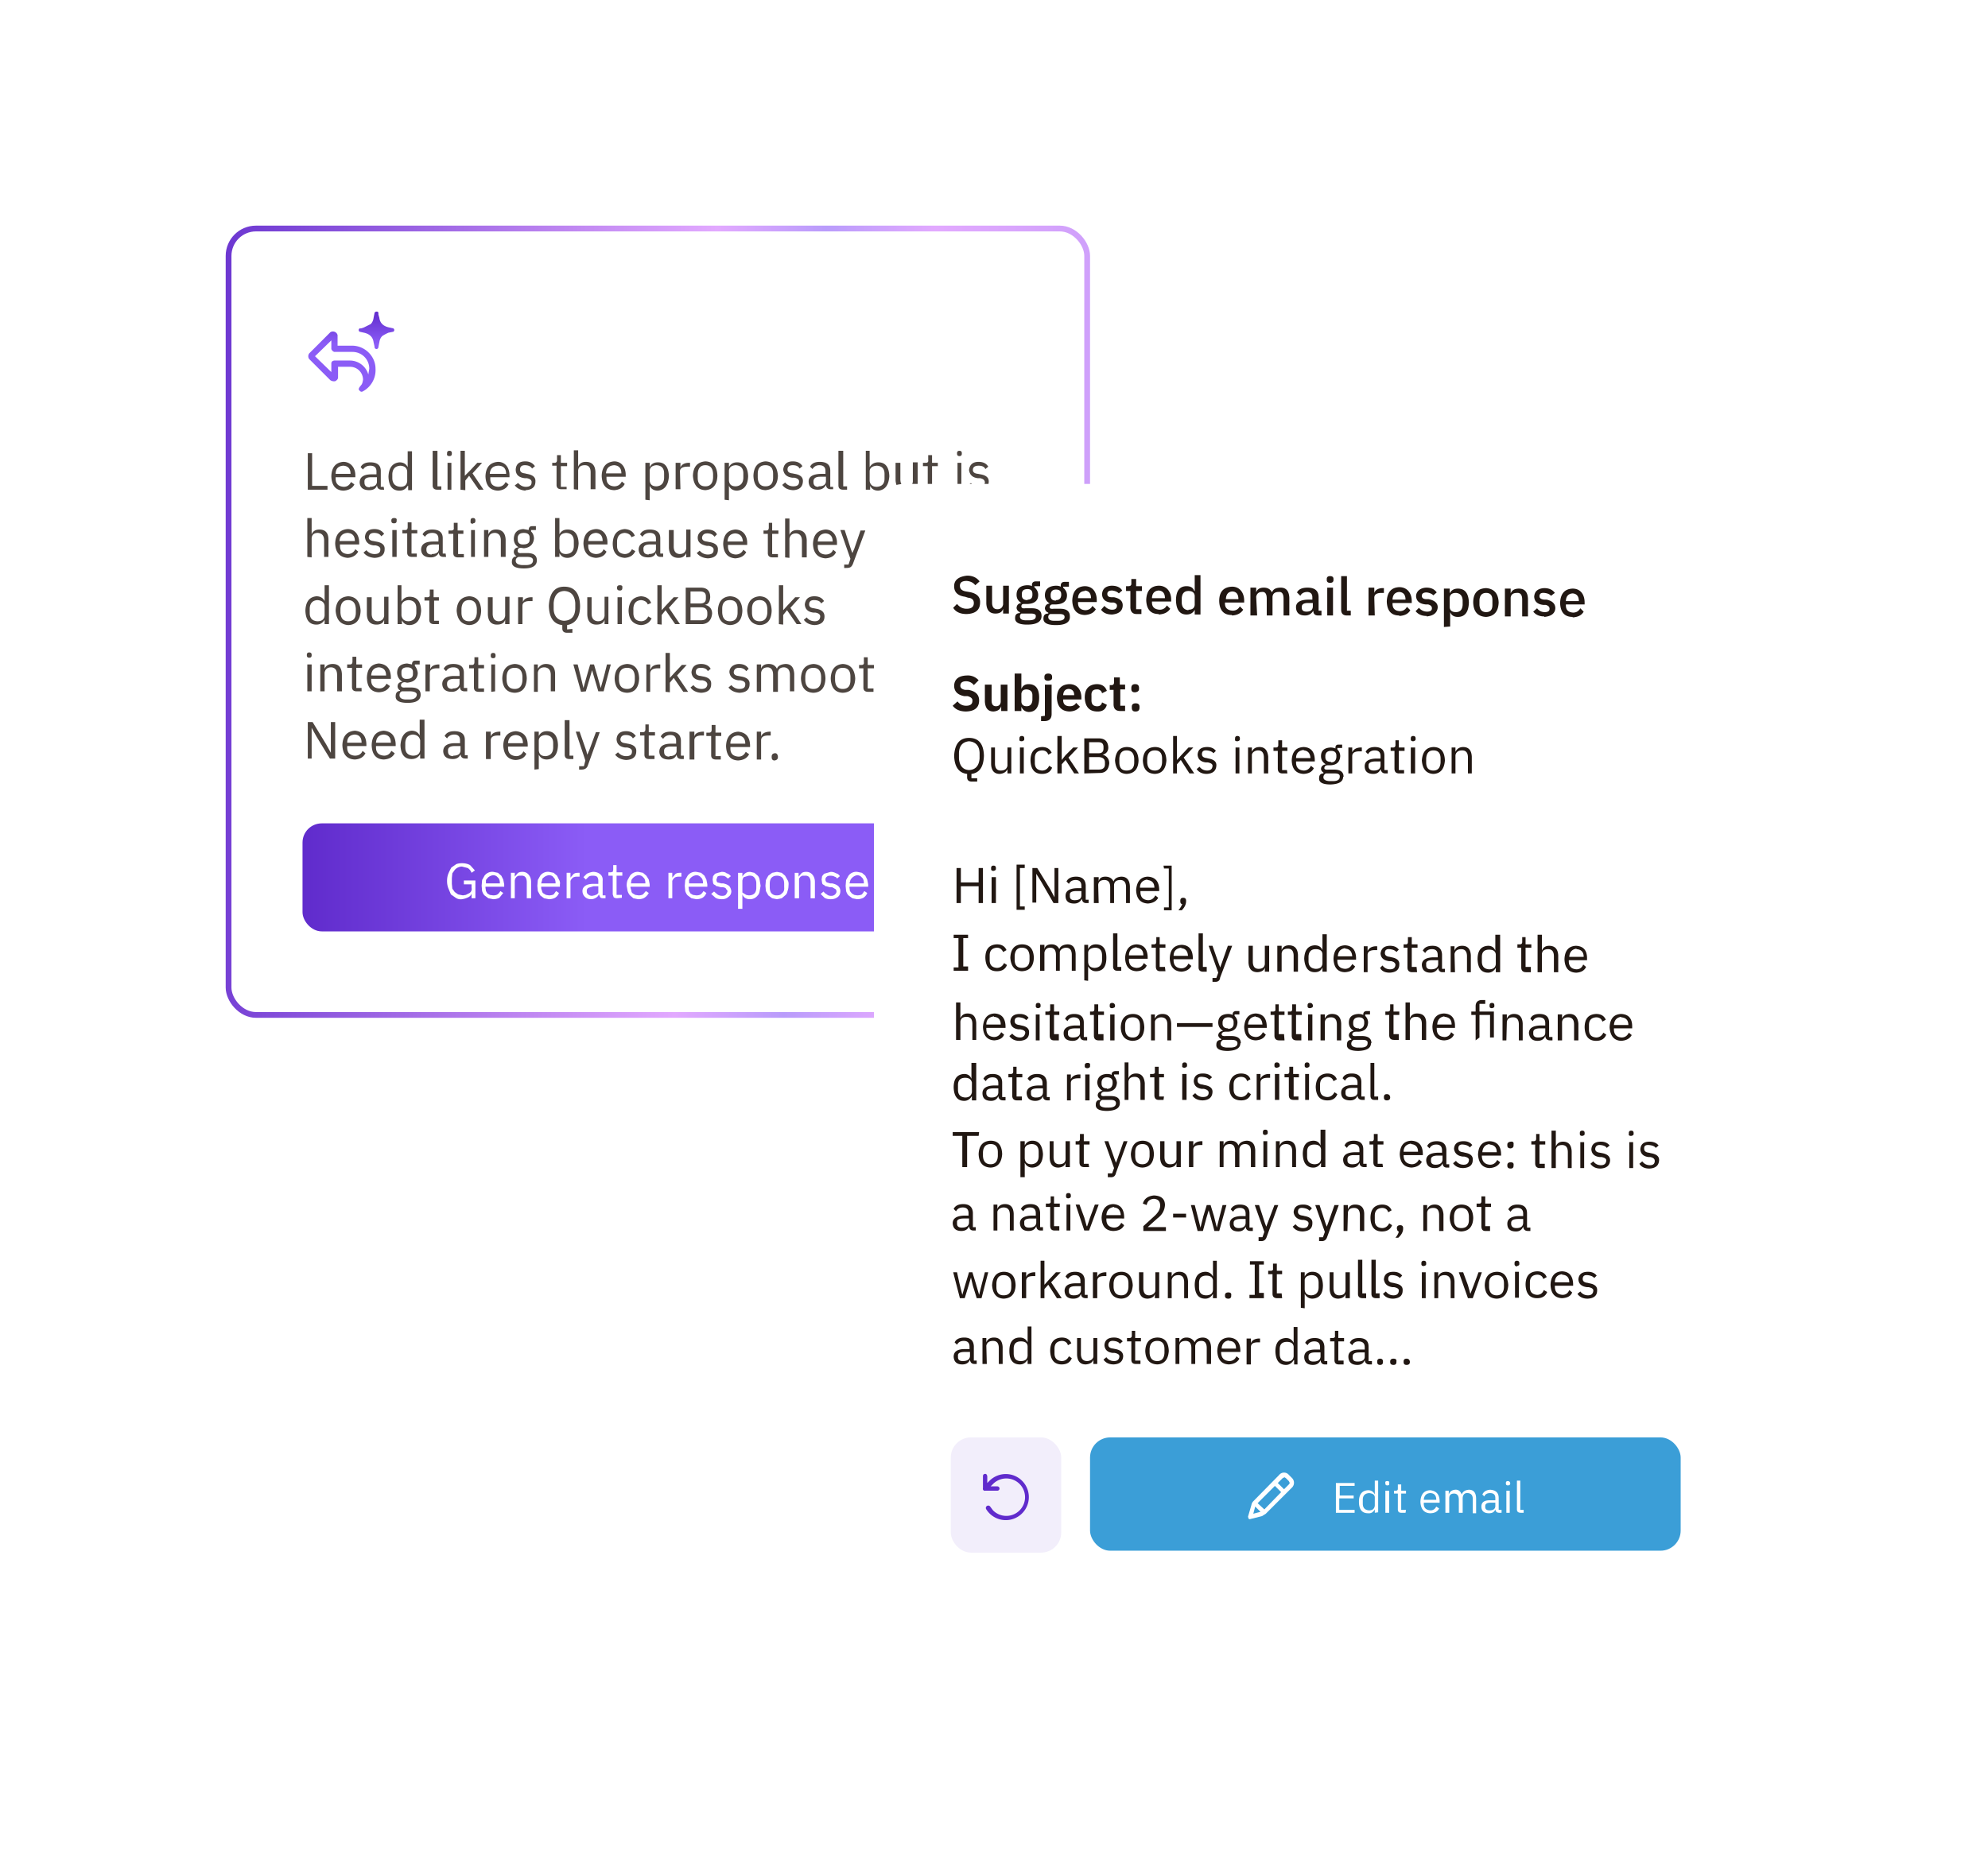
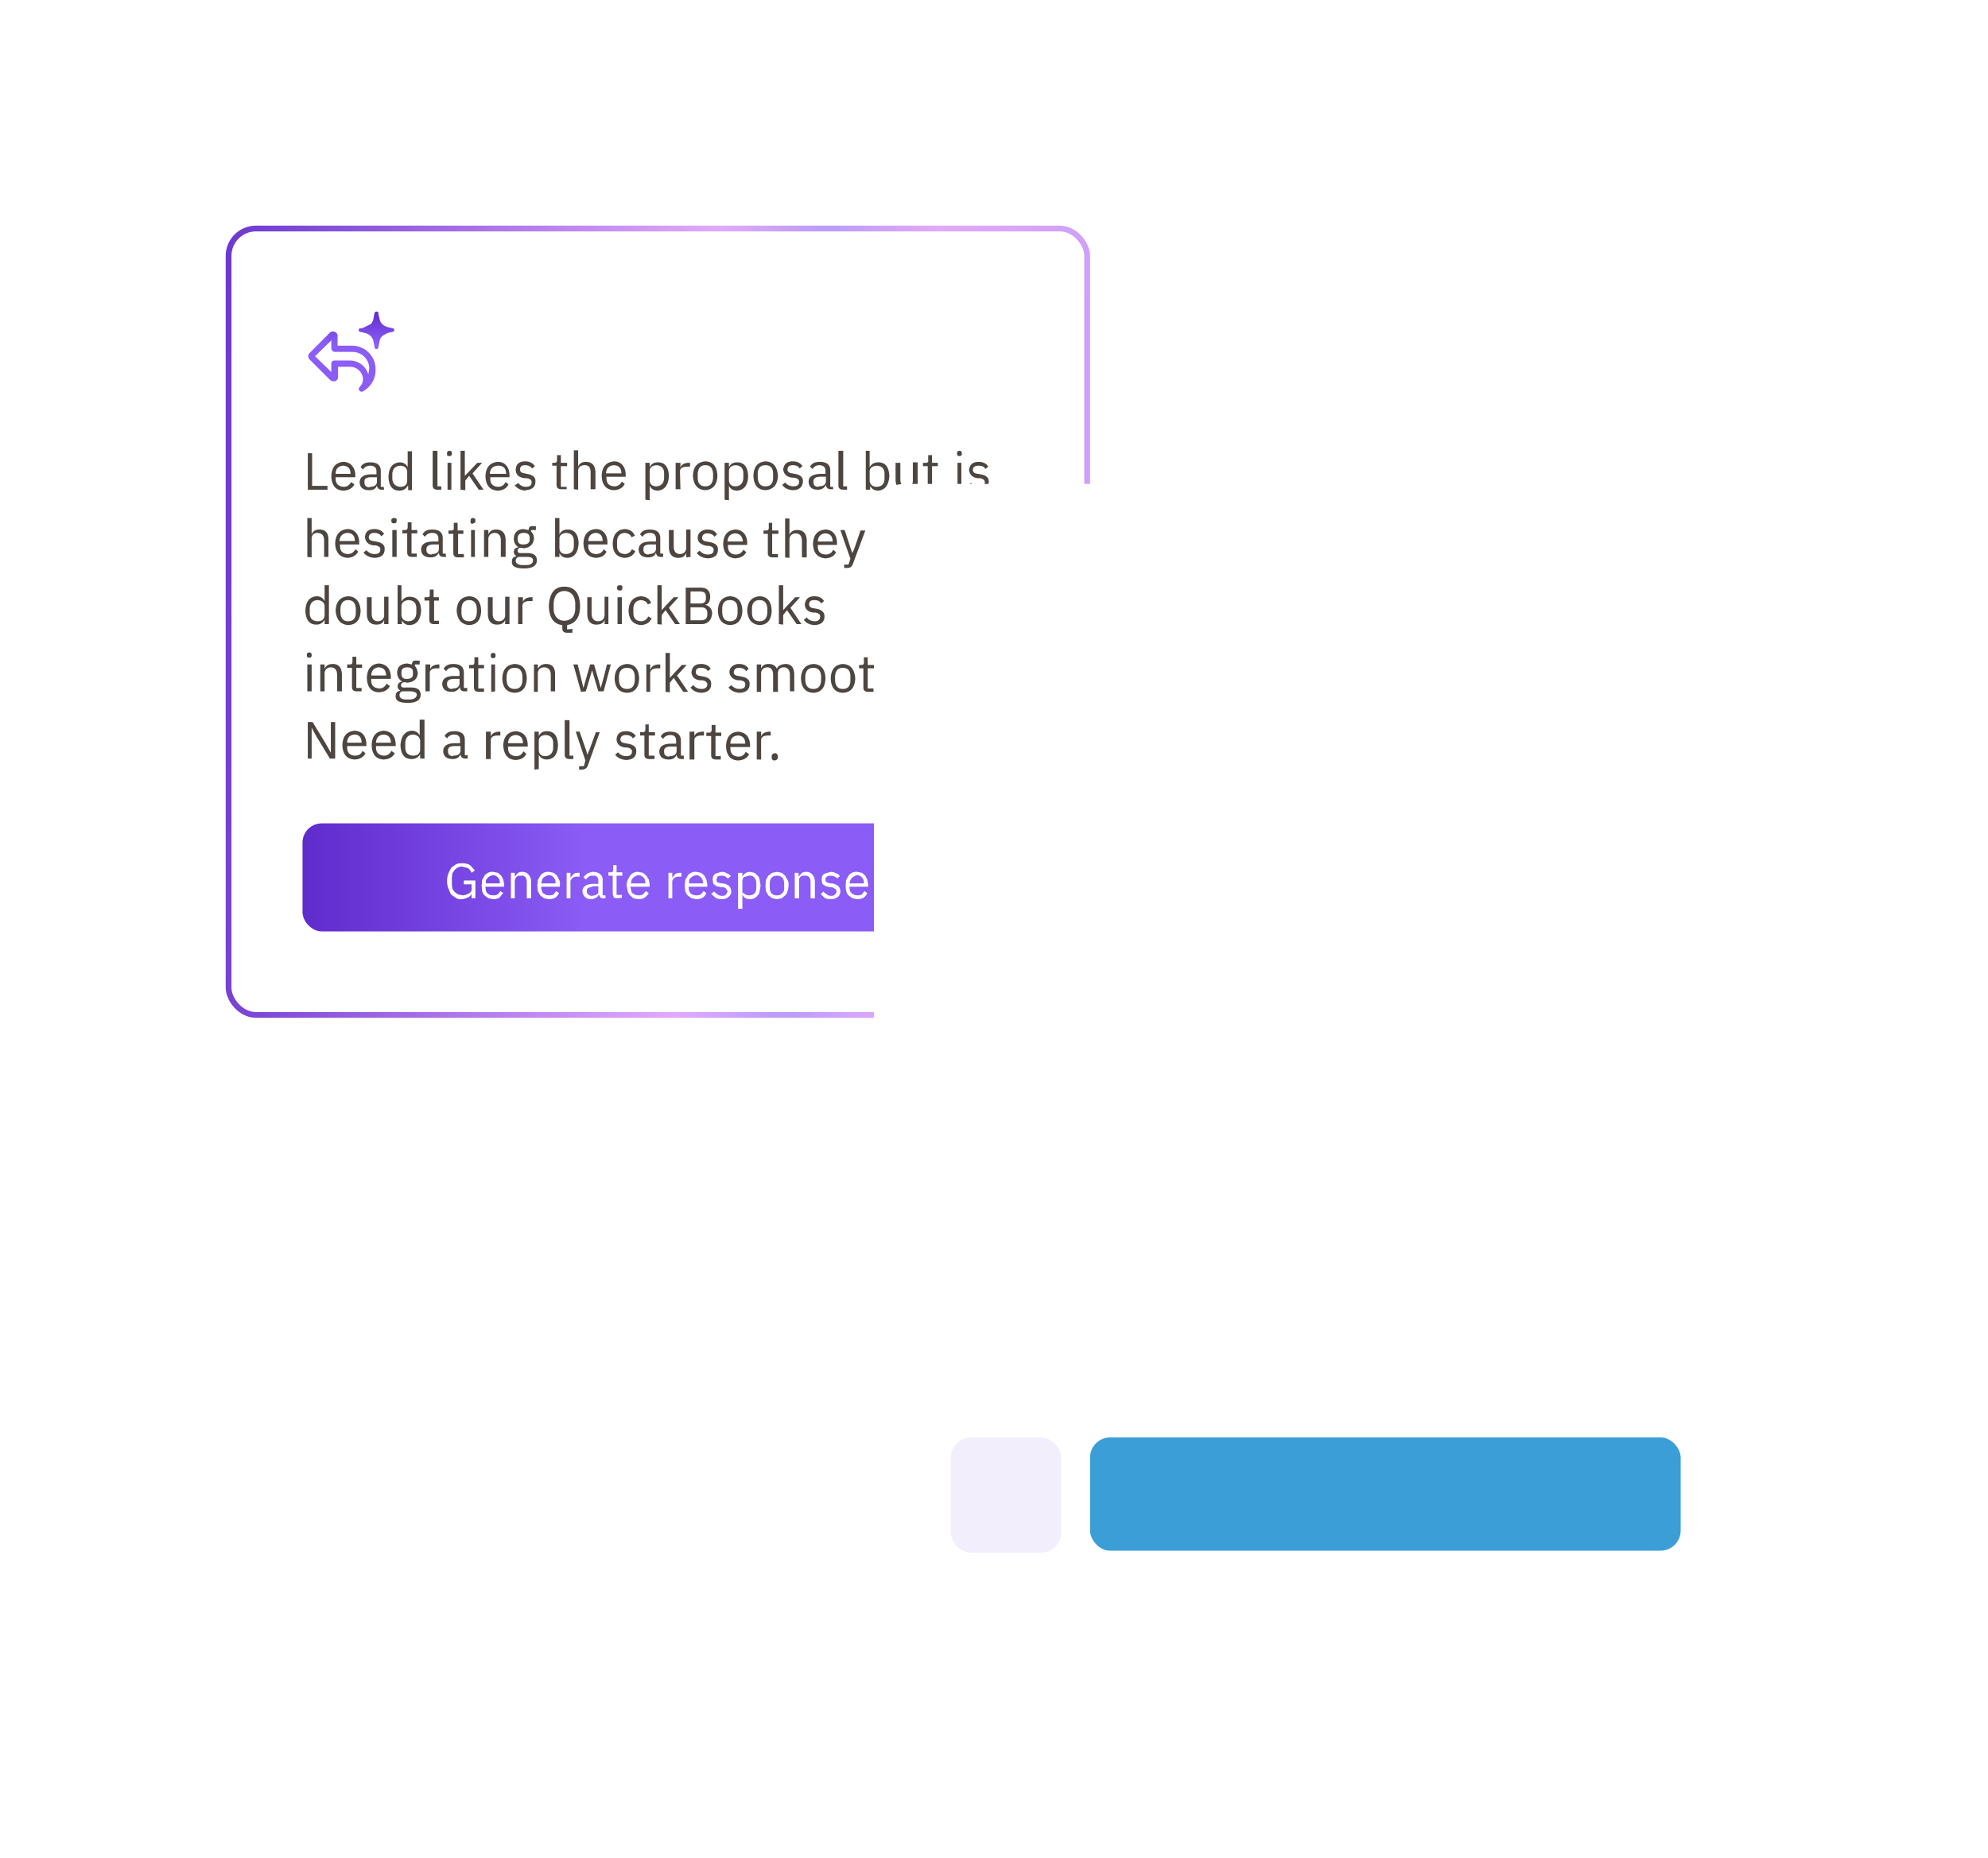
<svg xmlns="http://www.w3.org/2000/svg" fill="none" viewBox="0 0 414 387">
  <g filter="url(#a)">
    <rect width="180" height="165" x="37.6" y="37.6" fill="#fff" rx="6.3" />
    <rect width="180" height="165" x="37.6" y="37.6" fill="url(#b)" fill-opacity="0" rx="6.3" />
    <rect width="178.8" height="163.8" x="38.2" y="38.2" stroke="url(#c)" stroke-width="1.2" rx="5.7" />
    <path fill="#fff" d="M59.4 59.8a1 1 0 0 1 1.5.6v2.2h3c2.7 0 4.9 2.2 4.9 4.8a5 5 0 0 1-2.8 4.8h-.2a1 1 0 0 1-.5-.5q0-.2.2-.5l.4-.5q.2-.3.3-1c0-1.5-1.2-2.7-2.7-2.7H61v2.2q0 .5-.6.8-.5.1-1-.2L55 65.4a1 1 0 0 1 0-1.2zm-3.2 5 3.4 3.3v-1.8q0-.5.6-.6h3.3a4 4 0 0 1 3.8 2.9l.2-1.2c0-2-1.6-3.5-3.5-3.5h-3.8a1 1 0 0 1-.6-.6v-1.8zM69 55.5q.4 0 .4.3v.3l.2.7q.1.8.6 1.3t1.4.7l.9.2a.4.4 0 0 1 0 .7l-1 .2q-.7.3-1.3.7-.5.5-.6 1.3l-.2 1a.4.4 0 0 1-.8 0v-.1l-.2-.9q-.1-.8-.6-1.3t-1.4-.7l-.9-.2a.4.4 0 0 1 0-.7h.3l.6-.2 1.4-.7q.5-.5.6-1.3l.2-1q0-.2.4-.3" />
    <path fill="url(#d)" d="M59.4 59.8a1 1 0 0 1 1.5.6v2.2h3c2.7 0 4.9 2.2 4.9 4.8a5 5 0 0 1-2.8 4.8h-.2a1 1 0 0 1-.5-.5q0-.2.2-.5l.4-.5q.2-.3.3-1c0-1.5-1.2-2.7-2.7-2.7H61v2.2q0 .5-.6.8-.5.1-1-.2L55 65.4a1 1 0 0 1 0-1.2zm-3.2 5 3.4 3.3v-1.8q0-.5.6-.6h3.3a4 4 0 0 1 3.8 2.9l.2-1.2c0-2-1.6-3.5-3.5-3.5h-3.8a1 1 0 0 1-.6-.6v-1.8zM69 55.5q.4 0 .4.3v.3l.2.7q.1.8.6 1.3t1.4.7l.9.2a.4.4 0 0 1 0 .7l-1 .2q-.7.3-1.3.7-.5.5-.6 1.3l-.2 1a.4.4 0 0 1-.8 0v-.1l-.2-.9q-.1-.8-.6-1.3t-1.4-.7l-.9-.2a.4.4 0 0 1 0-.7h.3l.6-.2 1.4-.7q.5-.5.6-1.3l.2-1q0-.2.4-.3" />
    <path fill="#4d4540" d="M58.8 92.6h-4.1V85h.9v6.8h3.2zm3.3.2q-2.4-.1-2.5-3 .1-2.8 2.5-3c1.5 0 2.5 1.2 2.5 2.8v.4h-4.1v.3q0 1.6 1.7 1.7 1 0 1.5-1l.7.5q-.6 1.2-2.3 1.3m0-5.2q-1.6.1-1.6 1.7h3.1q0-1.6-1.5-1.7m8.5 5h-.5q-.9 0-1-.9-.3 1-1.6 1-1.9 0-2-1.6 0-1.7 2.5-1.7H69v-.6q0-1.2-1.3-1.2-1 0-1.5.8l-.5-.5q.5-1 2-1 2.2 0 2.2 1.8V92h.6zm-3-.6q1.4 0 1.5-1v-1h-1.2q-1.5 0-1.4 1v.1q0 1 1.1 1m8 .6v-.9h-.1q-.6 1-1.7 1-2.2 0-2.3-2.9.1-2.8 2.3-3 1.2 0 1.7 1v-3.3h.9v8.1zM74 92q1.3 0 1.4-1.2v-2q-.1-1.1-1.4-1.2-1.6.1-1.7 1.7v1q.1 1.6 1.7 1.7m8.5.6h-.8q-1 0-1-.9v-7.2h1v7.4h.8zm1.7-7q-.6 0-.5-.5V85q0-.5.5-.5t.5.5v.1q0 .5-.5.5m-.4 7V87h.8v5.6zm2.7 0v-8.1h.9v5.2l1-1L90 87h1l-2 2.2 2.3 3.4h-1l-2-2.9-.8 1v2zm7.8.2q-2.5-.1-2.6-3 .1-2.8 2.6-3c1.5 0 2.4 1.2 2.4 2.8v.4h-4v.3q0 1.6 1.6 1.7 1.1 0 1.6-1l.6.5q-.6 1.2-2.2 1.3m0-5.2q-1.6.1-1.7 1.7H96q0-1.6-1.5-1.7m5.6 5.2q-1.5-.1-2.3-1.1l.7-.5q.7.8 1.6.8 1.2 0 1.2-.9.1-.7-1-.9h-.4Q98 90 98 88.4q.1-1.7 2-1.7 1.3 0 2 1l-.6.5q-.4-.7-1.5-.7-1 0-1 .9 0 .7 1 .8l.4.1q1.9.3 1.8 1.6 0 1.7-2.1 1.8m8.6-.2h-1.1q-1 0-1-.9v-4h-.9V87h.5q.5 0 .5-.6v-1h.8V87h1.3v.7h-1.3V92h1.2zm1.5 0v-8.1h.9v3.4q.4-1 1.6-1 1.9 0 2 2.1v3.6h-1v-3.5q0-1.5-1.2-1.5-1.3 0-1.4 1.1v4zm8.4.2q-2.5-.1-2.6-3 .1-2.8 2.6-3c1.5 0 2.4 1.2 2.4 2.8v.4h-4v.3q0 1.6 1.6 1.7 1.1 0 1.6-1l.6.5q-.6 1.2-2.2 1.3m0-5.2q-1.6.1-1.7 1.7h3.2q0-1.6-1.5-1.7m6.5 7.2V87h.9v.9q.5-1 1.7-1 2.2 0 2.3 2.9-.2 2.8-2.3 3-1.2 0-1.7-1v3zm2.3-2.8q1.5-.1 1.6-1.7v-1q0-1.6-1.6-1.7-1.3.1-1.4 1.1v2.1q.1 1.2 1.4 1.2m5 .6h-1V87h1v1q.3-.9 1.6-1h.4v.8h-.5q-1.6 0-1.6 1zm5.2.2q-2.4-.1-2.6-3 .1-2.8 2.6-3 2.4.1 2.5 3-.1 2.8-2.5 3m0-.8q1.5 0 1.6-1.8v-.8q-.1-1.8-1.6-1.8t-1.6 1.8v.8q0 1.8 1.6 1.8m4 2.8V87h.9v.9q.5-1 1.7-1 2.2 0 2.3 2.9-.1 2.8-2.3 3-1.2 0-1.7-1v3zm2.3-2.8q1.5-.1 1.6-1.7v-1q0-1.6-1.6-1.7-1.3.1-1.4 1.1v2.1q.1 1.2 1.4 1.2m6.2.8q-2.4-.1-2.5-3 .1-2.8 2.5-3 2.4.1 2.6 3-.1 2.8-2.6 3m0-.8q1.6 0 1.6-1.8v-.8q0-1.8-1.6-1.8t-1.6 1.8v.8q.1 1.8 1.6 1.8m5.7.8q-1.5-.1-2.2-1.1l.6-.5q.7.8 1.7.8 1.2 0 1.2-.9.1-.7-1-.9h-.4q-1.7-.2-1.9-1.7.2-1.7 2-1.7 1.4 0 2 1l-.6.5q-.3-.7-1.4-.7t-1.1.9q0 .7 1 .8l.5.1q1.8.3 1.7 1.6-.1 1.7-2 1.8m8.3-.2h-.5q-.9 0-1-.9-.5 1-1.7 1-1.8 0-1.9-1.6t2.5-1.7h1v-.6q0-1.2-1.3-1.2-.9 0-1.4.8l-.5-.5q.5-1 2-1 2.2 0 2.2 1.8V92h.6zm-3-.6q1.4 0 1.5-1v-1h-1.2q-1.4 0-1.4 1v.1q0 1 1 1m6 .6h-.8q-1 0-1-.9v-7.2h1v7.4h.8zm3.9 0v-8.1h.8v3.4q.6-1 1.8-1 2.2 0 2.3 2.9-.2 2.8-2.3 3-1.2 0-1.7-1v.8zm2.3-.6q1.6-.1 1.6-1.7v-1q0-1.6-1.6-1.7-1.4.1-1.5 1.1v2.1q.2 1.2 1.5 1.2m7.5.6v-.9q-.2 1-1.6 1-1.9 0-2-2.1V87h1v3.4q0 1.6 1.3 1.6 1.2 0 1.3-1.1v-4h1v5.7zm5.2 0h-1.1q-1 0-1-.9v-4h-1V87h.6q.6 0 .5-.6v-1h.8V87h1.2v.7h-1.2V92h1.2zm4.5-7q-.5 0-.5-.5V85q0-.5.5-.5t.5.5v.1q0 .5-.5.5m-.4 7V87h.8v5.6zm4.4.2q-1.5-.1-2.2-1.1l.6-.5q.6.8 1.7.8t1.2-.9q0-.7-1-.9h-.5q-1.6-.2-1.8-1.7.2-1.7 2-1.7 1.4 0 2 1l-.6.5q-.3-.7-1.4-.7-1.2 0-1.2.9 0 .7 1.1.8l.5.1q1.8.3 1.7 1.6-.1 1.7-2 1.8M54.6 106.6v-8.1h.9v3.4q.4-1 1.6-1 1.9 0 1.9 2.1v3.6h-.9v-3.4q0-1.5-1.3-1.6-1.2 0-1.3 1.1v4zm8.4.2q-2.5-.2-2.6-3 .1-2.8 2.6-3c1.5 0 2.4 1.2 2.4 2.8v.4h-4v.3q0 1.6 1.6 1.7 1.1 0 1.6-1l.6.5q-.7 1.2-2.2 1.3m0-5.2q-1.6.1-1.7 1.7h3.2q0-1.6-1.5-1.7m5.6 5.2q-1.5-.1-2.3-1.1l.6-.5q.7.8 1.7.8 1.2 0 1.2-.9.1-.7-1-.9h-.4q-1.6-.2-1.8-1.7.1-1.7 2-1.7 1.3 0 2 1l-.6.5q-.4-.7-1.5-.7-1 0-1.1.9 0 .7 1 .8l.5.1q1.9.3 1.8 1.6 0 1.7-2.1 1.8m4-7.2q-.5 0-.5-.5V99q0-.5.6-.5t.5.5v.1q0 .5-.5.5m-.4 7V101h.9v5.6zm5.1 0h-1q-1 0-1-.9v-4h-1v-.7h.6q.5 0 .5-.6v-1h.8v1.6h1.2v.7h-1.2v4.2h1.1zm6.1 0H83q-1 0-1-.9-.5 1-1.7 1-1.9 0-2-1.6 0-1.7 2.5-1.7h1.1v-.6q0-1.2-1.3-1.2-1 0-1.5.8l-.5-.5q.5-1 2-1 2.2 0 2.2 1.8v3.2h.6zm-3-.6q1.4 0 1.5-1v-1h-1.1q-1.5 0-1.5 1v.1q0 1 1.1 1m6.7.6H86q-1 0-1-.9v-4h-1v-.7h.6q.6 0 .5-.6v-1h.8v1.6h1.2v.7H86v4.2h1.2zm1.9-7q-.6 0-.5-.5V99q0-.5.5-.5t.5.5v.1q0 .5-.5.5m-.4 7V101h.8v5.6zm3.6 0h-.9V101h.9v.9q.4-1 1.6-1 1.9 0 2 2.1v3.6h-1v-3.4q0-1.5-1.2-1.6-1.2 0-1.4 1.1zm10.1.7q0 1.7-2.7 1.7-2.6 0-2.5-1.4 0-1 .9-1.1v-.1a1 1 0 0 1-.5-.8q0-.9 1-1-1-.6-1-1.8.1-1.9 2-2l1.1.2q0-.8.7-.8h.8v.8h-1v.3q.6.6.6 1.5-.2 1.8-2.1 2l-.6-.1q-.7 0-.7.6t.8.5h1.2q2 0 2 1.5m-.8 0q0-.7-1.2-.7h-1.8q-.6.2-.6.8 0 .8 1.3.9h.8q1.5 0 1.5-1m-2-3.3q1.3 0 1.3-1v-.4q0-1-1.2-1t-1.3 1v.3q0 1.2 1.3 1.1m6.5 2.6v-8.1h.9v3.4q.5-1 1.7-1 2.2 0 2.3 2.9-.2 2.9-2.3 3-1.2 0-1.7-1v.8zm2.3-.6q1.6-.1 1.6-1.7v-1q0-1.6-1.6-1.7-1.3.1-1.4 1.1v2.1q.1 1.2 1.4 1.2m6.2.8q-2.5-.2-2.6-3 .1-2.8 2.6-3c1.5 0 2.4 1.2 2.4 2.8v.4h-4v.3q0 1.6 1.6 1.7 1.2 0 1.6-1l.6.5q-.5 1.2-2.2 1.3m0-5.2q-1.5.1-1.6 1.7h3q0-1.6-1.4-1.7m6 5.2q-2.5-.2-2.5-3 .1-2.8 2.5-3 1.6.1 2.1 1.4l-.7.3q-.3-.8-1.4-.9-1.5.1-1.6 1.7v1q0 1.6 1.6 1.7 1 0 1.5-1l.7.4q-.6 1.3-2.2 1.4m8-.2h-.5q-.9 0-1-.9-.3 1-1.6 1-1.9 0-2-1.6 0-1.7 2.5-1.7h1.1v-.6q0-1.2-1.3-1.2-1 0-1.5.8l-.5-.5q.5-1 2-1 2.2 0 2.2 1.8v3.2h.6zm-3-.6q1.4 0 1.5-1v-1h-1.2q-1.5 0-1.4 1v.1q0 1 1.1 1m7.8.6v-.9q-.4 1-1.6 1-1.9 0-2-2.1V101h1v3.4q0 1.5 1.2 1.6 1.2 0 1.4-1.1v-4h.9v5.7zm4.5.2q-1.5-.1-2.3-1.1l.6-.5q.7.8 1.7.8 1.2 0 1.2-.9.1-.7-1-.9h-.4c-1-.2-1.9-.6-1.9-1.7s1-1.7 2-1.7q1.5 0 2 1l-.5.5q-.5-.7-1.5-.7t-1.1.9q0 .7 1 .8l.5.1q1.9.3 1.8 1.6 0 1.7-2.1 1.8m5.7 0q-2.4-.2-2.5-3 .1-2.8 2.5-3c1.6 0 2.5 1.2 2.5 2.8v.4h-4v.3q0 1.6 1.6 1.7 1.1 0 1.6-1l.6.5q-.6 1.2-2.3 1.3m0-5.2q-1.5.1-1.6 1.7h3.2q-.1-1.6-1.6-1.7m8.9 5h-1.1q-1 0-1-.9v-4h-.9v-.7h.6q.5 0 .5-.6v-1h.7v1.6h1.3v.7h-1.3v4.2h1.2zm1.5 0v-8.1h.9v3.4q.4-1 1.6-1 1.9 0 2 2.1v3.6h-1v-3.4q0-1.5-1.2-1.6-1.2 0-1.4 1.1v4zm8.4.2q-2.5-.2-2.6-3 .1-2.8 2.6-3c1.5 0 2.4 1.2 2.4 2.8v.4h-4v.3q0 1.6 1.6 1.7 1.2 0 1.6-1l.6.5q-.5 1.2-2.2 1.3m0-5.2q-1.5.1-1.6 1.7h3.1q0-1.6-1.5-1.7m6 3.2 1.3-3.8h1l-2.6 7c-.3.6-.5.8-1.4.8h-.4v-.7h.9l.4-1.2-2.1-6h.9l1.3 4 .3.8zM58.2 120.6v-.9q-.6 1-1.7 1-2.2 0-2.3-2.9.1-2.8 2.3-3 1.2 0 1.7 1v-3.3h.9v8.1zm-1.5-.6q1.4 0 1.5-1.2v-2q-.1-1.1-1.5-1.2-1.5.1-1.6 1.7v1q0 1.6 1.6 1.7m6.4.8q-2.4-.2-2.6-3 .1-2.8 2.6-3 2.4.1 2.6 3-.1 2.9-2.6 3m0-.8q1.6 0 1.6-1.8v-.8q-.1-1.8-1.6-1.8t-1.6 1.8v.8q.1 1.8 1.6 1.8m7.5.6v-.9q-.3 1-1.6 1-1.9 0-2-2.1V115h1v3.4q0 1.5 1.2 1.6 1.2 0 1.4-1.1v-4h.9v5.7zm2.8 0v-8.1h.8v3.4q.6-1 1.7-1 2.3 0 2.4 2.9-.2 2.9-2.4 3-1.1 0-1.6-1v.8zm2.3-.6q1.5-.1 1.6-1.7v-1q0-1.6-1.6-1.7-1.3.1-1.5 1.1v2.1q.2 1.2 1.5 1.2m6.3.6h-1q-1 0-1-.9v-4h-1v-.7h.6q.6 0 .5-.6v-1h.8v1.6H82v.7H81v4.2H82zm6.3.2q-2.4-.2-2.6-3 .1-2.8 2.6-3 2.4.1 2.5 3-.1 2.9-2.5 3m0-.8q1.5 0 1.6-1.8v-.8q-.1-1.8-1.6-1.8t-1.6 1.8v.8q0 1.8 1.6 1.8m7.5.6v-.9q-.3 1-1.7 1-1.8 0-1.9-2.1V115h1v3.4q0 1.5 1.2 1.6 1.2 0 1.4-1.1v-4h.9v5.7zm3.6 0h-.9V115h1v1q.3-.9 1.6-1h.4v.8h-.6q-1.5 0-1.5 1zm10.4 1v.8h-1.1q-1 0-1-.9v-.7q-2.7-.3-2.8-4 .2-4 3.2-4 3.2 0 3.3 4 0 3.5-2.7 4v.9zm-1.7-1.7q2.2-.1 2.3-2.5v-1.2q-.2-2.4-2.3-2.5-2 .1-2.2 2.5v1.2c0 1.6 1 2.5 2.2 2.5m8.4.7v-.9q-.3 1-1.7 1-1.8 0-1.9-2.1V115h.9v3.4q0 1.5 1.3 1.6 1.2 0 1.4-1.1v-4h.8v5.7zm3.2-7q-.6 0-.6-.5v-.1q0-.5.6-.5t.5.5v.1q0 .5-.5.5m-.5 7V115h.9v5.6zm4.9.2q-2.5-.2-2.6-3 .1-2.8 2.6-3 1.6.1 2.1 1.4l-.7.3q-.3-.8-1.4-.9-1.5.1-1.6 1.7v1q0 1.6 1.6 1.7 1 0 1.5-1l.7.4q-.6 1.3-2.2 1.4m3.4-.2v-8.1h.9v5.2l.9-1 1.6-1.7h1l-2 2.2 2.3 3.4h-1l-2-2.9-.8 1v2zm5.9 0V113h3.1q2 0 2 2-.1 1.5-1.2 1.6c.6 0 1.6.5 1.6 1.8q-.2 2-2 2.2zm1-3.5v2.7h2.2q1.3 0 1.3-1.2v-.3q0-1.2-1.3-1.2zm0-3.3v2.5h2q1.2 0 1.2-1v-.5q0-1-1.2-1zm8.2 7q-2.4-.2-2.5-3 .1-2.8 2.5-3 2.5.1 2.6 3-.1 2.9-2.6 3m0-.8q1.6 0 1.6-1.8v-.8q0-1.8-1.6-1.8t-1.6 1.8v.8q.1 1.8 1.6 1.8m6.2.8q-2.4-.2-2.6-3 .1-2.8 2.6-3 2.4.1 2.5 3-.1 2.9-2.5 3m0-.8q1.5 0 1.6-1.8v-.8q-.1-1.8-1.6-1.8-1.6 0-1.6 1.8v.8q0 1.8 1.6 1.8m4 .6v-8.1h.9v5.2l.9-1 1.6-1.7h1l-2 2.2 2.3 3.4h-1l-2-2.9-.8 1v2zm7.4.2q-1.5-.1-2.2-1.1l.6-.5q.6.8 1.7.8 1 0 1.1-.9.1-.7-1-.9h-.4q-1.7-.2-1.8-1.7.2-1.7 2-1.7 1.4 0 2 1l-.6.5q-.3-.7-1.5-.7-1 0-1 .9 0 .7 1 .8l.5.1q1.7.3 1.7 1.6 0 1.7-2.1 1.8M55 127.6q-.5 0-.5-.5v-.1q0-.5.5-.5t.5.5v.1q0 .5-.5.5m-.4 7V129h.9v5.6zm3.6 0h-.9V129h.9v.9q.4-1 1.7-1 1.8 0 1.9 2.1v3.6h-1v-3.4q0-1.5-1.2-1.6-1.2 0-1.4 1.1zm7.7 0h-1q-1 0-1-.9v-4h-1v-.7h.6q.5 0 .5-.6v-1h.8v1.6H66v.7h-1.2v4.2h1.1zm3.6.2q-2.4-.1-2.5-3 .1-2.8 2.5-3 2.4.2 2.5 2.8v.4h-4.1v.3q0 1.6 1.7 1.7 1 0 1.5-1l.7.5q-.6 1.2-2.3 1.3m0-5.2q-1.5.1-1.6 1.7H71q0-1.6-1.5-1.7m8.7 5.7q0 1.7-2.7 1.7-2.6 0-2.5-1.4 0-1 .9-1.1v-.1a1 1 0 0 1-.5-.8q0-.9 1-1-1-.6-1.1-1.8 0-1.9 2.1-2l1 .2q0-.8.7-.8h.9v.8h-1v.3q.5.6.6 1.5-.1 1.8-2.2 2l-.5-.1q-.7 0-.8.6 0 .6.9.5h1.2q2 0 2 1.5m-.8 0q0-.6-1.2-.7h-1.9q-.5.2-.5.8 0 .8 1.2.9h.8q1.5 0 1.6-1m-2-3.3q1.2 0 1.2-1v-.4q0-1-1.2-1t-1.2 1v.3q0 1.2 1.2 1.1m4.7 2.6h-.9V129h1v1q.3-.9 1.6-1h.3v.8h-.5q-1.5 0-1.5 1zm7.8 0h-.5q-1 0-1-.9-.6 1-1.7 1-1.9 0-2-1.6 0-1.7 2.5-1.7h1.1v-.6q0-1.2-1.3-1.2-1 0-1.5.8l-.5-.5q.5-1 2-1 2.2 0 2.2 1.8v3.2h.7zm-3-.6q1.3 0 1.4-1v-1h-1.1q-1.5 0-1.5 1v.1q0 1 1.1 1m6.6.6h-1.1q-1 0-1-.9v-4h-1v-.7h.6q.5 0 .5-.6v-1h.8v1.6h1.2v.7h-1.2v4.2h1.2zm1.9-7q-.5 0-.5-.5v-.1q0-.5.5-.5t.5.5v.1q0 .5-.5.5m-.4 7V129h.8v5.6zm4.9.2q-2.5-.1-2.6-3 .1-2.8 2.6-3 2.4.1 2.5 3-.1 2.9-2.5 3m0-.8q1.5 0 1.6-1.8v-.8q-.1-1.8-1.6-1.8-1.6 0-1.7 1.8v.8q.1 1.8 1.7 1.8m4.8.6h-.8V129h.8v.9q.6-1 1.7-1 1.9 0 1.9 2.1v3.6h-.9v-3.4q0-1.5-1.3-1.6-1.2 0-1.4 1.1zm9 0L110 129h.9l.6 2.4.6 2.5.7-2.5.7-2.4h.8l.7 2.4.7 2.5.7-2.5.6-2.4h.8l-1.5 5.6h-1.1l-.8-2.7-.5-1.7-.5 1.7-.8 2.7zm9.6.2q-2.5-.1-2.6-3 .1-2.8 2.6-3 2.4.1 2.5 3-.1 2.9-2.5 3m0-.8q1.5 0 1.6-1.8v-.8q-.1-1.8-1.6-1.8-1.6 0-1.7 1.8v.8q.1 1.8 1.7 1.8m4.8.6h-.8V129h.8v1h.1q.3-.9 1.6-1h.4v.8h-.5q-1.5 0-1.6 1zm3.2 0v-8.1h.9v5.2l.9-1 1.6-1.7h1l-2 2.2 2.3 3.4h-1l-2-2.9-.8 1v2zm7.4.2q-1.5-.1-2.2-1.1l.6-.5q.6.8 1.7.8t1.2-.9q0-.7-1-.9h-.5q-1.7-.2-1.8-1.7.2-1.7 2-1.7 1.4 0 2 1l-.6.5q-.3-.7-1.5-.7-1 0-1 .9 0 .7 1 .8l.5.1q1.8.3 1.7 1.6 0 1.7-2.1 1.8m8 0q-1.5-.1-2.3-1.1l.6-.5q.7.8 1.7.8 1.2 0 1.2-.9.1-.7-1-.9h-.4q-1.7-.2-1.9-1.7c0-1.1 1-1.7 2-1.7q1.4 0 2 1l-.5.5q-.5-.7-1.5-.7t-1.1.9q0 .7 1 .8l.5.1q1.9.3 1.8 1.6 0 1.7-2.1 1.8m4.5-.2h-.9V129h.9v.9q.3-1 1.6-1 1.2 0 1.7 1 .3-.9 1.8-1 1.7 0 1.8 2.1v3.6h-.9v-3.4q0-1.5-1.2-1.6-1.2 0-1.3 1.1v4h-1v-3.5q0-1.5-1.1-1.6-1.2 0-1.4 1.1zm10.9.2q-2.5-.1-2.6-3 .1-2.8 2.6-3 2.4.1 2.5 3-.1 2.9-2.5 3m0-.8q1.5 0 1.6-1.8v-.8q-.1-1.8-1.6-1.8-1.6 0-1.7 1.8v.8q.1 1.8 1.7 1.8m6.1.8q-2.4-.1-2.5-3 .1-2.8 2.5-3 2.4.1 2.6 3-.1 2.9-2.6 3m0-.8q1.6 0 1.6-1.8v-.8q0-1.8-1.6-1.8-1.5 0-1.6 1.8v.8q.1 1.8 1.6 1.8m6.4.6h-1.1q-1 0-1-.9v-4h-.9v-.7h.5q.6 0 .5-.6v-1h.8v1.6h1.3v.7h-1.3v4.2h1.2zm1.5 0v-8.1h.9v3.4q.4-1 1.6-1 1.9 0 2 2.1v3.6h-1v-3.4q0-1.5-1.2-1.6-1.2 0-1.4 1.1v4zm8 0h-.8q-1 0-1-.9v-7.2h1v7.4h.8zm3.3-1.8 1.3-3.8h.9l-2.5 7c-.3.6-.5.8-1.4.8h-.4v-.7h.9l.4-1.2-2.1-6h.9l1.3 4 .3.8zm3.3 2q-.7 0-.7-.7v-.1q0-.6.7-.7t.7.7v.1q0 .6-.7.7M59.3 148.6l-2.8-4.6-1-1.8v6.4h-.8V141h1l2.8 4.6 1 1.8V141h.9v7.6zm5.2.2q-2.5-.1-2.6-3 .1-2.8 2.6-3 2.3.2 2.4 2.8v.4h-4v.3q0 1.6 1.6 1.7 1.2 0 1.6-1l.6.5q-.6 1.2-2.2 1.3m0-5.2q-1.6.1-1.6 1.7h3q0-1.6-1.4-1.7m6 5.2q-2.4-.1-2.5-3 .1-2.8 2.5-3 2.4.2 2.5 2.8v.4h-4.1v.3q0 1.6 1.7 1.7 1 0 1.5-1l.7.5q-.6 1.2-2.3 1.3m0-5.2q-1.5.1-1.6 1.7H72q0-1.6-1.5-1.7m7.6 5v-.9q-.6 1-1.8 1-2.2 0-2.3-2.9.2-2.8 2.3-3 1.2 0 1.7 1v-3.3h1v8.1zm-1.5-.6q1.4 0 1.5-1.2v-2q-.2-1.1-1.5-1.2-1.5.1-1.6 1.7v1q0 1.6 1.6 1.7m11.4.6h-.5q-.9 0-1-.9-.4 1-1.6 1-1.9 0-2-1.6 0-1.7 2.5-1.7h1v-.6q0-1.2-1.2-1.2-1 0-1.5.8l-.5-.5q.5-1 2-1 2.2 0 2.2 1.8v3.2h.6zm-3-.6q1.4 0 1.5-1v-1h-1.2q-1.5 0-1.4 1v.1q0 1 1.1 1m7.8.6h-1V143h1v1q.3-.9 1.7-1h.3v.8h-.5q-1.5 0-1.5 1zm5.2.2q-2.4-.1-2.6-3 .1-2.8 2.6-3 2.4.2 2.5 2.8v.4h-4.1v.3q0 1.6 1.7 1.7 1 0 1.5-1l.6.5q-.5 1.2-2.2 1.3m0-5.2q-1.5.1-1.6 1.7h3.1q0-1.6-1.5-1.7m3.9 7.2V143h.9v.9q.5-1 1.7-1 2.2 0 2.3 2.9-.1 2.9-2.3 3-1.2 0-1.7-1v3zm2.3-2.8q1.5-.1 1.6-1.7v-1q0-1.6-1.6-1.7-1.3.1-1.4 1.1v2.1q.1 1.2 1.4 1.2m5.8.6h-.8q-1 0-1-.9v-7.2h1v7.4h.8zm3.3-1.8 1.4-3.8h.8l-2.5 7q-.3.8-1.3.8h-.5v-.7h1l.3-1.2-2-6h.8l1.4 4 .2.8zm7.7 2q-1.5-.1-2.3-1.1l.6-.5q.7.8 1.7.8 1.2 0 1.2-.9.1-.7-1-.9h-.4q-1.7-.2-1.8-1.7.1-1.7 2-1.7 1.3 0 2 1l-.6.5q-.4-.7-1.5-.7-1 0-1.1.9 0 .7 1 .8l.5.1q1.9.3 1.8 1.6 0 1.7-2.1 1.8m5.9-.2h-1.1q-1 0-1-.9v-4h-.9v-.7h.6q.5 0 .5-.6v-1h.7v1.6h1.3v.7h-1.3v4.2h1.2zm6.1 0h-.5q-.9 0-1-.9-.4 1-1.6 1-1.9 0-2-1.6 0-1.7 2.5-1.7h1v-.6q0-1.2-1.2-1.2-1 0-1.5.8l-.5-.5q.5-1 2-1 2.1 0 2.2 1.8v3.2h.6zm-3-.6q1.4 0 1.5-1v-1h-1.2q-1.5 0-1.4 1v.1q0 1 1.1 1m5.2.6h-1V143h1v1q.2-.9 1.7-1h.3v.8h-.5q-1.5 0-1.5 1zm5.5 0h-1q-1 0-1-.9v-4h-1v-.7h.6q.5 0 .5-.6v-1h.8v1.6h1.2v.7h-1.2v4.2h1.1zm3.6.2q-2.4-.1-2.5-3 .1-2.8 2.5-3 2.4.2 2.5 2.8v.4h-4.1v.3q0 1.6 1.7 1.7 1 0 1.5-1l.7.5q-.6 1.2-2.3 1.3m0-5.2q-1.6.1-1.6 1.7h3.1q0-1.6-1.5-1.7m4.8 5h-.9V143h.9v1q.3-.9 1.7-1h.3v.8h-.5q-1.5 0-1.5 1zm2.8.2q-.6 0-.6-.7v-.1q0-.6.6-.7t.7.7v.1q0 .6-.7.7" />
-     <rect width="148" height="22.5" x="53.6" y="162.1" fill="#fff" rx="4" />
    <rect width="148" height="22.5" x="53.6" y="162.1" fill="url(#e)" rx="4" />
    <path fill="#fff" d="M88.8 176.7q-.1.5-.7.8t-1.3.4-1.3-.3l-1-.7-.5-1.2q-.3-.7-.3-1.6t.3-1.6.6-1.2l1-.7q.5-.2 1.2-.2 1 0 1.7.4l1 1.1-.7.5a2 2 0 0 0-.8-1l-1.2-.3a2 2 0 0 0-1.5.7l-.5.7-.1 1v1.2l.1 1 .5.7.7.5 1 .2.6-.1.6-.3a1 1 0 0 0 .6-1.2v-.7h-1.6v-.8h2.4v3.7h-.8zm4.5 1.2-1-.2-.8-.6q-.3-.3-.5-.9l-.1-1.1.1-1.2.5-.9a2 2 0 0 1 1.8-.8l1 .2.7.6.4.8.2 1v.5h-3.9v.2l.1.7.3.5.5.3.7.1q.6 0 .9-.2t.6-.7l.6.4-.8 1q-.6.3-1.3.3m0-5a2 2 0 0 0-1.1.5l-.4.5v.7h2.9q0-.9-.4-1.2-.4-.5-1-.5m3.7 4.8v-5.3h.8v.8l.6-.7q.3-.3 1-.3.8 0 1.3.6t.5 1.5v3.4h-.9v-3.3q0-1.5-1.2-1.4h-.5l-.4.2-.3.4-.1.4v3.7zm7.9.2-1-.2-.8-.6-.5-.9-.1-1.1.1-1.2.5-.9a2 2 0 0 1 1.8-.8l1 .2.7.6.4.8q.3.5.2 1v.5h-3.9v.2q0 .3.2.7 0 .3.3.5l.5.3.6.1q.6 0 1-.2l.5-.7.6.4q-.2.6-.8 1-.6.3-1.3.3m0-5a2 2 0 0 0-1.1.5q-.3.2-.3.5l-.2.7h3q0-.9-.4-1.2-.3-.5-1-.5m3.7 4.8v-5.3h.8v1l.6-.7q.3-.3 1-.3h.3v.8h-.5q-.7 0-1 .3t-.4.6v3.6zm7.7 0q-.6 0-.7-.2l-.3-.6q-.1.4-.6.7t-1 .3q-.8 0-1.3-.5t-.5-1.2.6-1.1q.6-.4 1.7-.4h1v-.6q0-.5-.2-.8t-1-.3q-.5 0-.8.2l-.6.6-.5-.5.7-.7q.6-.3 1.3-.4.9 0 1.5.5t.5 1.4v3h.6v.6zm-2.4-.5.5-.1.5-.2.3-.3v-1.4h-1l-1 .3q-.4.2-.4.6v.2q0 .4.3.6.3.3.8.3m5.2.5q-.4 0-.7-.2l-.2-.6V173h-.9v-.7h.5l.4-.1.1-.4v-1h.7v1.5h1.2v.7H119v4h1.1v.6zm4.4.2-1-.2-.7-.6q-.3-.3-.5-.9l-.2-1.1q0-.7.2-1.2l.5-.9a2 2 0 0 1 1.7-.8l1 .2.7.6.5.8.2 1v.5h-4v.2l.2.7q0 .3.3.5l.5.3.7.1q.5 0 .9-.2l.6-.7.6.4q-.3.6-.9 1-.5.3-1.3.3m0-5a2 2 0 0 0-1.4 1l-.1.7h3q0-.9-.4-1.2-.4-.5-1-.5m6.2 4.8v-5.3h.8v1l.6-.7q.3-.3 1-.3h.3v.8h-.5q-.7 0-1 .3t-.4.6v3.6zm5.8.2-1-.2-.8-.6q-.3-.3-.5-.9l-.1-1.1.1-1.2.5-.9a2 2 0 0 1 1.8-.8l1 .2.7.6.4.8.2 1v.5h-3.9v.2l.1.7.3.5.5.3.7.1q.6 0 .9-.2t.6-.7l.6.4a2 2 0 0 1-.8 1q-.6.3-1.3.3m0-5a2 2 0 0 0-1.5 1v.7h2.9q0-.9-.4-1.2-.4-.5-1-.5m5.3 5q-.8 0-1.3-.3l-.9-.8.6-.5.7.6q.4.3 1 .3t.8-.3.3-.6q0-.3-.3-.5 0-.3-.7-.4h-.4l-.7-.2q-.3 0-.5-.3-.3 0-.4-.4l-.1-.7.1-.7.4-.5.6-.2.8-.2q.7 0 1 .3.5.1.9.6l-.6.5-.5-.4q-.3-.2-.9-.2-.5 0-.8.2l-.2.6q0 .4.2.6l.8.2h.4q.9.2 1.3.6.3.4.4 1 0 .8-.6 1.2-.5.5-1.4.5m3.4-5.5h.9v.8q.2-.4.6-.7t1-.3l.9.2.7.6q.3.3.4.9l.2 1.2-.2 1.1q-.1.6-.4.9a2 2 0 0 1-1.6.8q-1.2 0-1.6-1v3h-.9zm2.2 4.7q.8 0 1.2-.4t.4-1.2v-.9q0-.7-.4-1.2t-1.2-.4l-1 .3-.2.3-.1.4v2.5l.8.5zm5.9.8-1-.2-.8-.6-.5-.9-.1-1.1.1-1.2.5-.9.8-.6 1-.2 1 .2.7.6.5.9q.3.4.2 1.2 0 .6-.2 1.1-.1.6-.5.9l-.7.6zm0-.8q.7 0 1-.4.6-.4.5-1.3v-.7q0-.9-.4-1.3t-1.1-.4-1.1.4-.4 1.3v.7q0 .9.4 1.3t1 .4m3.8.6v-5.3h.8v.8l.6-.7q.3-.3 1-.3.8 0 1.3.6t.5 1.5v3.4h-.9v-3.3q0-1.5-1.2-1.4h-.5l-.4.2-.3.4v4.1zm7.5.2q-.8 0-1.3-.3l-.8-.8.6-.5q.3.4.7.6.3.3.9.3.5 0 .8-.3t.3-.6q0-.3-.2-.5l-.7-.4h-.5l-.7-.2q-.3 0-.5-.3-.3 0-.4-.4l-.1-.7.1-.7.4-.5.7-.2.7-.2q.6 0 1.1.3.5.1.8.6l-.6.5q-.1-.3-.5-.4-.3-.2-.9-.2-.5 0-.7.2-.3.2-.3.6t.3.6l.7.2h.4q.9.2 1.3.6t.4 1q0 .8-.5 1.2-.6.5-1.5.5m5.5 0-1-.2-.8-.6q-.3-.3-.5-.9l-.1-1.1.1-1.2.5-.9a2 2 0 0 1 1.8-.8l1 .2.7.6.4.8.2 1v.5h-3.9v.2l.1.7.4.5.5.3.6.1q.6 0 1-.2l.5-.7.6.4a2 2 0 0 1-.8 1q-.6.3-1.3.3m0-5a2 2 0 0 0-1.4 1l-.2.7h3q0-.9-.4-1.2-.4-.5-1-.5" />
  </g>
  <g filter="url(#f)">
    <rect width="184" height="238.6" x="172.6" y="91.4" fill="#fff" rx="6.3" />
-     <rect width="184" height="238.6" x="172.6" y="91.4" fill="url(#g)" fill-opacity="0" rx="6.3" />
-     <path fill="#211712" d="M191.9 118.5q-2 0-2.8-1.3l.8-.8q.8 1 2 1 1.5 0 1.5-1.2 0-1-1.2-1.1l-.6-.2q-2.3-.3-2.3-2.2t2.7-2.2q1.7 0 2.6 1.2l-.9.8q-.6-.8-1.8-.9-1.4 0-1.4 1t1.3 1.2l.6.1q2.4.4 2.3 2.2 0 2.3-2.8 2.4m7.6-.1v-1q-.3 1-1.6 1-1.8 0-1.9-2.1v-3.7h1.2v3.5q0 1.4 1.1 1.4 1 0 1.2-1v-3.9h1.2v5.8zm8 .5q0 1.8-3 1.8-2.6 0-2.5-1.4 0-1 1-1v-.2a1 1 0 0 1-.7-.9q.1-.9 1-1-1-.6-1-1.7 0-1.9 2.2-2 .7 0 1 .2v-.2q0-.8.8-.8h.9v1H206v.2q.8.7.8 1.6 0 1.8-2.2 1.9h-.8q-.5 0-.5.5t.8.4h1.4q2 0 2 1.6m-1.2.1q.1-.6-1-.6h-2q-.3.2-.3.6 0 .8 1.2.8h.7q1.4 0 1.4-.8m-1.7-3.5q1 0 1-1v-.2q0-1-1-1-1.2 0-1.2 1v.3q0 1 1.2 1m8.8 3.4q.1 1.8-2.9 1.8-2.7 0-2.6-1.4 0-1 1-1v-.2a1 1 0 0 1-.7-.9q.1-.9 1-1-1-.6-1-1.7 0-1.9 2.3-2 .6 0 1 .2v-.2q0-.8.8-.8h.9v1H212v.2q.8.7.8 1.6 0 1.8-2.3 1.9h-.7q-.5 0-.6.5t.8.4h1.4q2 0 2 1.6m-1.1.1q0-.6-1-.6h-2q-.4.2-.4.6 0 .8 1.2.8h.8q1.4 0 1.4-.8m-1.8-3.5q1 0 1.1-1v-.2q0-1-1.1-1-1 0-1.1 1v.3q0 1 1.1 1m6 3q-2.5-.1-2.6-3 .1-2.9 2.6-3c1.7 0 2.5 1.3 2.5 2.9v.4h-3.9v.2q0 1.4 1.5 1.5 1 0 1.5-.9l.7.7q-.6 1.1-2.3 1.2m0-5q-1.3.1-1.4 1.4v.1h2.7q0-1.5-1.3-1.6m5.7 5q-1.6 0-2.3-1l.7-.8q.7.8 1.6.8t1-.7q.1-.6-.7-.8h-.6q-1.7-.2-1.8-1.7.1-1.7 2-1.8 1.6 0 2.2 1l-.7.6q-.5-.5-1.4-.6-1 0-1 .7t.9.7h.5q1.9.4 1.8 1.8-.1 1.6-2.2 1.8m6.1-.1h-1q-1.2 0-1.3-1.3v-3.5h-.9v-1h.5q.6 0 .6-.5v-1h1v1.5h1.2v1h-1.2v3.8h1.1zm3.6 0q-2.5 0-2.6-2.9.1-2.9 2.6-3c1.7 0 2.6 1.3 2.6 2.9v.4h-4v.2q0 1.4 1.6 1.5 1 0 1.5-.9l.7.7q-.7 1.1-2.4 1.2m0-5q-1.3.1-1.4 1.5v.1h2.7q0-1.5-1.3-1.6m7.5 5v-1q-.5 1-1.7 1-2.1 0-2.2-2.9 0-3 2.2-3 1.3 0 1.6 1h.1v-3.3h1.2v8.2zm-1.3-1q1.2 0 1.3-1v-1.9q-.1-1-1.3-1-1.3 0-1.4 1.5v1q.1 1.4 1.4 1.5m9 1q-2.5 0-2.6-2.9 0-2.9 2.7-3c1.6 0 2.5 1.3 2.5 2.9v.4h-4v.2q0 1.4 1.6 1.5 1 0 1.5-.9l.7.7q-.7 1.1-2.3 1.2m0-5q-1.2.1-1.3 1.5v.1h2.6q0-1.5-1.2-1.6m5.1 5H251v-5.8h1.2v1q.3-1 1.6-1 1.2 0 1.7 1 .3-1 1.8-1 1.7 0 1.8 2.1v3.7h-1.2v-3.5q0-1.5-1-1.4-1.2 0-1.3 1v3.9h-1.2v-3.5q0-1.5-1-1.4-1 0-1.2 1zm13.4 0h-.7q-1 0-1-1-.6 1-1.7 1-1.8 0-1.9-1.6t2.4-1.7h1v-.5q0-1-1-1.1-1.1 0-1.5.8l-.7-.7q.5-1 2.2-1 2.3 0 2.3 2v2.8h.6zm-3.1-.8q1.2 0 1.3-1v-.8h-1q-1.3 0-1.3.8v.2q0 .8 1 .8m4.9-6q-.7 0-.7-.6v-.2q0-.6.7-.6t.7.6v.2q0 .6-.7.6m-.6 6.8v-5.8h1.2v5.8zm4.9 0h-.8q-1.2 0-1.2-1.2v-7h1.2v7.2h.8zm5 0h-1.3v-5.8h1.2v1.1q.3-.9 1.6-1h.4v1h-.5q-1.5 0-1.5 1zm5.1 0q-2.5 0-2.6-2.9.1-2.9 2.6-3c1.7 0 2.6 1.3 2.6 2.9v.4h-4v.2q0 1.4 1.5 1.5 1 0 1.5-.9l.7.7q-.6 1.1-2.3 1.2m0-5q-1.3.1-1.4 1.5v.1h2.7q0-1.5-1.3-1.6m5.7 5q-1.5 0-2.3-1l.7-.7q.7.8 1.7.8t1-.7q0-.6-.8-.8h-.5q-1.9-.2-2-1.7c0-1.1 1-1.8 2.2-1.8q1.4 0 2.1 1l-.7.6q-.5-.5-1.4-.6-1 0-1 .7t1 .7h.4q2 .4 1.9 1.8-.2 1.6-2.3 1.8m3.6 2.2v-8h1.2v1q.5-1 1.7-1 2.2 0 2.3 2.9-.1 3-2.3 3-1.2 0-1.6-1v3zm2.5-3.1q1.3 0 1.4-1.5v-1q-.1-1.4-1.4-1.5-1.2 0-1.3 1v2q.1 1 1.3 1m6.3 1q-2.6-.1-2.7-3 0-2.9 2.7-3 2.5.2 2.6 3-.1 2.8-2.6 3m0-1q1.3 0 1.3-1.5v-1q0-1.5-1.3-1.5t-1.4 1.5v1q.1 1.5 1.4 1.5m5.1.9h-1.2v-5.8h1.2v1q.4-1 1.7-1 1.8 0 1.9 2.1v3.7h-1.2v-3.5q0-1.5-1.1-1.4-1.2 0-1.3 1zm7 0q-1.5 0-2.3-1l.8-.7q.6.8 1.6.8t1-.7q0-.6-.8-.8h-.5q-1.8-.2-1.9-1.7.1-1.7 2.1-1.8 1.5 0 2.2 1l-.8.6q-.4-.5-1.4-.6t-1 .7q0 .6 1 .7h.5q1.8.4 1.8 1.8-.1 1.6-2.3 1.8m5.9 0q-2.5 0-2.6-2.9.1-2.9 2.6-3c1.7 0 2.5 1.3 2.5 2.9v.4h-3.9v.2q0 1.4 1.5 1.5 1 0 1.5-.9l.7.7q-.6 1.1-2.3 1.2m0-5q-1.3.1-1.4 1.5v.1h2.7q0-1.5-1.3-1.6M191.8 138.8q-1.9 0-2.8-1.2l1-.9q.7.9 1.8.9 1.3 0 1.3-1 .1-.7-1-1h-.7q-2.1-.4-2.1-2.2.1-2 2.6-2.1a3 3 0 0 1 2.5 1l-1 1a2 2 0 0 0-1.6-.8q-1.1 0-1.2.8t1 1h.7q2.2.4 2.2 2.2 0 2.2-2.7 2.3m7.3-.1v-1q-.3 1-1.6 1.1-1.7 0-1.8-2.1v-3.5h1.4v3.3q0 1.2.9 1.2t1-.9v-3.6h1.4v5.5zm2.8 0v-7.8h1.4v3.2q.4-1 1.5-1 2.2 0 2.2 2.8 0 3-2.2 3-1.1-.1-1.5-1.1v.9zm2.5-1q1.1 0 1.2-1.3v-1q0-1.1-1.2-1.2-1 0-1.1.9v1.7q.1.9 1.1.9m3.8 2v-6.5h1.4v6.1q0 1.5-1.5 1.5h-.7v-1zm.7-7.3q-.8 0-.8-.6v-.2q0-.7.8-.7t.8.7v.2q0 .5-.8.6m4.4 6.4q-2.5-.1-2.6-2.9.1-2.7 2.6-2.8c1.7 0 2.5 1.3 2.5 2.8v.4H212v.1q0 1.3 1.4 1.3.9 0 1.3-.7l.8.8q-.8 1-2.3 1m0-4.7q-1.1 0-1.2 1.3h2.3q0-1.2-1.1-1.3m5.8 4.7q-2.4-.1-2.5-2.9 0-2.7 2.5-2.8 1.6 0 2.1 1.4l-1 .5a1 1 0 0 0-1.1-.8q-1.2 0-1.1 1.3v1q0 1.1 1 1.2t1.2-.8l1 .5q-.4 1.5-2.1 1.4m5.9-.1h-1q-1.4 0-1.4-1.4v-3h-.8v-1h.4q.5 0 .5-.6v-1h1.2v1.5h1.1v1h-1v3.4h1zm2-3.9q-.7 0-.7-.7v-.2q0-.8.8-.8t.8.8v.2q0 .6-.8.7m0 4q-.7 0-.7-.8v-.2q0-.7.8-.7t.8.7v.2q0 .8-.8.8m-33 13.9v.7h-1.1q-1 0-1-.9v-.7q-2.6-.3-2.7-3.8.2-3.7 3.1-3.7 3 0 3.1 3.7-.1 3.5-2.6 3.8v.9zm-1.7-1.7q2-.1 2.2-2.4v-1.2q-.1-2.2-2.2-2.4-2 .2-2.1 2.4v1.2q.2 2.3 2.1 2.4m8 .7v-.9q-.4.9-1.6 1-1.7 0-1.8-2v-3.5h.8v3.3q0 1.5 1.2 1.5t1.4-1v-3.8h.8v5.4zm3-6.7q-.6 0-.5-.4v-.2q0-.5.5-.5t.5.5v.2q0 .3-.5.4m-.4 6.7v-5.4h.8v5.4zm4.6.1q-2.3 0-2.4-2.8 0-2.7 2.4-2.8 1.5 0 2 1.2l-.7.4q-.3-.9-1.3-.9-1.5.1-1.5 1.6v1q0 1.5 1.5 1.6 1 0 1.5-1l.6.4q-.5 1.3-2.1 1.3m3.2-.1v-7.8h.9v5l.8-1 1.6-1.6h1l-2 2.1 2.2 3.3h-1l-1.8-2.8-.8.9v1.9zm5.6 0v-7.3h3q1.9 0 2 1.9c0 1-.7 1.4-1.2 1.5.5.1 1.4.6 1.4 1.8q-.2 1.9-1.8 2zm1-3.4v2.6h2q1.3 0 1.3-1.1v-.4q0-1-1.2-1.1zm0-3.1v2.3h2q1 0 1-1v-.3q0-1-1-1zm7.8 6.6q-2.2-.1-2.4-2.8.2-2.7 2.4-2.8 2.4 0 2.5 2.8-.1 2.7-2.5 2.8m0-.7q1.6 0 1.6-1.7v-.8q-.1-1.7-1.6-1.7-1.4 0-1.5 1.7v.8q0 1.7 1.5 1.7m5.9.7q-2.4-.1-2.5-2.8.1-2.7 2.5-2.8 2.3 0 2.4 2.8-.2 2.7-2.4 2.8m0-.7q1.4 0 1.5-1.7v-.8q0-1.7-1.5-1.7t-1.6 1.7v.8q.1 1.7 1.6 1.7m3.8.6v-7.8h.8v5l.9-1 1.5-1.6h1l-2 2.1 2.2 3.3h-1l-1.8-2.8-.8.9v1.9zm7 .1q-1.4 0-2.1-1l.6-.5q.6.8 1.6.8t1.1-.9q.1-.6-1-.8h-.4q-1.6-.2-1.7-1.6.1-1.6 2-1.6 1.2 0 1.8.8l-.5.5q-.4-.5-1.4-.6t-1 .8q0 .7 1 .8l.4.1q1.7.3 1.6 1.5-.1 1.6-2 1.7m6.4-6.8q-.6 0-.5-.4v-.2q0-.5.5-.5t.5.5v.2q0 .3-.5.4m-.4 6.7v-5.4h.8v5.4zm3.4 0h-.8v-5.4h.8v.9q.4-1 1.6-1 1.6 0 1.8 2v3.5h-.9v-3.3q0-1.5-1.2-1.5c-.6 0-1.3.4-1.3 1zm7.4 0h-1q-1 0-1-1V147h-.9v-.7h.5q.5 0 .5-.5v-1h.8v1.5h1.1v.7h-1.1v4h1zm3.4.1q-2.4-.1-2.5-2.8.1-2.7 2.5-2.8 2.2.1 2.3 2.6v.4h-3.9v.2q0 1.6 1.6 1.7 1 0 1.5-1l.6.5q-.5 1.1-2.1 1.2m0-5q-1.6.2-1.6 1.7h3q-.1-1.5-1.4-1.6m8.2 5.5q0 1.5-2.6 1.6-2.5 0-2.4-1.3 0-1 .9-1v-.2a1 1 0 0 1-.5-.7q0-.8 1-1-1-.6-1-1.7 0-1.7 2-1.8.5 0 1 .2v-.1q0-.7.6-.7h.8v.7h-1v.3q.6.6.6 1.4-.1 1.8-2 1.9h-.6q-.6 0-.7.5t.9.4h1.1q2 0 2 1.5m-.8 0q.1-.7-1-.7h-1.9q-.5.3-.5.8 0 .7 1.2.8h.8q1.4 0 1.4-.9m-1.8-3q1 0 1.1-1.1v-.3q0-1-1.1-1t-1.2 1v.3q0 1 1.2 1m4.4 2.4h-.8v-5.4h.8v1q.4-.9 1.6-1h.4v.8h-.5q-1.5 0-1.5 1zm7.4 0h-.5q-.8 0-1-.9-.4 1-1.5 1-1.8 0-1.8-1.6 0-1.5 2.3-1.6h1v-.5q0-1.2-1.2-1.2-1 0-1.4.8l-.5-.5q.5-1 1.9-1 2 0 2 1.8v3h.7zm-2.9-.6q1.3 0 1.4-1v-.9h-1q-1.5 0-1.5.8v.3q.1.8 1.1.8m6.3.6h-1q-1 0-1-1V147h-.8v-.7h.5q.5 0 .5-.5v-1h.7v1.5h1.2v.7h-1.2v4h1.1zm1.9-6.7q-.5 0-.5-.4v-.2q0-.5.5-.5t.5.5v.2q0 .3-.5.4m-.5 6.7v-5.4h.9v5.4zm4.7.1q-2.2-.1-2.4-2.8.2-2.7 2.4-2.8 2.3 0 2.4 2.8-.2 2.7-2.4 2.8m0-.7q1.4 0 1.5-1.7v-.8q0-1.7-1.5-1.7-1.4 0-1.5 1.7v.8q0 1.7 1.5 1.7m4.6.6h-.8v-5.4h.8v.9q.5-1 1.6-1 1.7 0 1.8 2v3.5h-.8v-3.3q0-1.5-1.2-1.5t-1.4 1zm-99.3 27v-3.5h-3.7v3.5h-.9v-7.3h.9v3h3.7v-3h.9v7.3zm3.1-6.7q-.5 0-.5-.4v-.2q0-.5.5-.5t.5.5v.2q0 .3-.5.4m-.4 6.7v-5.4h.9v5.4zm6.9 1.4h-1.7v-9.4h1.7v.7h-1v8h1zm6-1.4-2.6-4.5-1-1.6v6h-.8v-7.2h1l2.7 4.4.9 1.7v-6.1h.8v7.3zm7.3 0h-.5q-.8 0-.9-.9-.5 1-1.6 1-1.8 0-1.8-1.6 0-1.5 2.3-1.6h1v-.5q0-1.2-1.2-1.2-1 0-1.4.8l-.5-.5q.5-1 2-1 1.9 0 2 1.8v3h.6zm-2.9-.6q1.4 0 1.4-1v-.9h-1q-1.5 0-1.4.8v.3q0 .8 1 .8m5 .6h-1v-5.4h1v.9q.2-1 1.4-1t1.7 1q.3-.9 1.6-1 1.7 0 1.8 2v3.5h-.8v-3.3q0-1.5-1.2-1.5t-1.3 1v3.8h-.8v-3.3q0-1.5-1.2-1.5t-1.3 1zm10.3.1q-2.4-.1-2.5-2.8.2-2.7 2.4-2.8 2.3.1 2.4 2.6v.4h-3.9v.2q0 1.6 1.6 1.7 1 0 1.5-1l.6.5q-.6 1.1-2.2 1.2m0-5q-1.6.2-1.6 1.7h3q0-1.5-1.5-1.6m3.4-3h1.7v9.3H233v-.6h1v-8.1h-1zm4.1 6.7q.6 0 .6.6v.1q0 1-.9 1.9h-.7q.6-.7.8-1.3-.4 0-.4-.6v-.1q0-.6.6-.6m-44.8 15.2h-3v-.7h1V186h-1v-.7h3v.7h-1v5.9h1zm6 .1q-2.3 0-2.4-2.8 0-2.7 2.4-2.8 1.5 0 2 1.2l-.7.4q-.4-.9-1.3-.9-1.5.1-1.5 1.6v1q0 1.5 1.5 1.6 1 0 1.5-1l.6.4q-.5 1.3-2.1 1.3m5.2 0q-2.2-.1-2.4-2.8.1-2.7 2.4-2.8 2.4 0 2.5 2.8-.1 2.7-2.5 2.8m0-.7q1.6 0 1.6-1.7v-.8q-.1-1.7-1.6-1.7-1.4 0-1.5 1.7v.8q0 1.7 1.5 1.7m4.7.6h-.9v-5.4h.9v.9q.2-1 1.5-1 1.1 0 1.6 1 .3-.9 1.7-1 1.6 0 1.7 2v3.5h-.8v-3.3q0-1.5-1.2-1.5c-.6 0-1.3.4-1.3 1v3.8h-.8v-3.3q0-1.5-1.2-1.5-1 0-1.2 1zm8.3 2v-7.4h.8v.9q.5-1 1.6-1 2.2 0 2.2 2.8t-2.2 2.8q-1 0-1.6-1v3zm2.2-2.6q1.5-.1 1.5-1.7v-.9q0-1.6-1.5-1.6-1.3.1-1.4 1v2q.1 1.2 1.4 1.2m5.5.6h-.8q-.9 0-.9-.9V185h.9v7h.8zm3.2.1q-2.3-.1-2.4-2.8.2-2.7 2.4-2.8 2.2.1 2.3 2.6v.4h-3.9v.2q0 1.6 1.6 1.7 1.1 0 1.5-1l.6.5q-.4 1.1-2.1 1.2m0-5q-1.6.2-1.6 1.7h3q0-1.5-1.4-1.6m6 4.9h-1.1q-.9 0-.9-1V188h-.9v-.7h.5q.5 0 .5-.5v-1h.7v1.5h1.2v.7h-1.2v4h1.1zm3.4.1q-2.4-.1-2.5-2.8.1-2.7 2.5-2.8 2.2.1 2.3 2.6v.4H235v.2q0 1.6 1.6 1.7 1 0 1.5-1l.6.5q-.6 1.1-2.1 1.2m0-5q-1.6.2-1.6 1.7h3q-.1-1.5-1.4-1.6m5.3 4.9h-.7q-1 0-1-.9V185h.9v7h.8zm3.1-1.7 1.3-3.7h.9l-2.5 6.6q-.1 1-1.2.9h-.4v-.8h.8l.4-1.1-2-5.6h.8l1.3 3.7.3.8zm9 1.7v-.9q-.2.9-1.5 1-1.8 0-1.9-2v-3.5h.9v3.3q0 1.5 1.2 1.5t1.3-1v-3.8h.9v5.4zm3.5 0h-.9v-5.4h.9v.9q.4-1 1.5-1 1.8 0 1.9 2v3.5h-.9v-3.3q0-1.5-1.2-1.5t-1.3 1zm8.5 0v-.9q-.4 1-1.6 1-2 0-2.2-2.8.1-2.7 2.2-2.8 1.2 0 1.6 1v-3.3h.9v7.8zm-1.4-.6q1.3 0 1.4-1.1v-2q-.1-1-1.4-1-1.4 0-1.5 1.5v1q0 1.5 1.5 1.6m6 .7q-2.2-.1-2.3-2.8.1-2.7 2.4-2.8 2.2.1 2.3 2.6v.4h-3.9v.2q0 1.6 1.6 1.7 1 0 1.5-1l.6.5q-.5 1.1-2.1 1.2m0-5q-1.4.2-1.5 1.7h3q-.1-1.5-1.4-1.6m4.6 4.9h-.8v-5.4h.8v1q.4-.9 1.6-1h.4v.8h-.5q-1.5 0-1.5 1zm4.6.1q-1.5 0-2-1l.5-.5q.6.8 1.6.8t1.1-.9q0-.6-.9-.8h-.4q-1.7-.2-1.8-1.6.2-1.6 2-1.6 1.2 0 1.8.8l-.5.5q-.4-.5-1.4-.6t-1 .8q0 .7 1 .8l.4.1q1.7.3 1.6 1.5 0 1.6-2 1.7m5.7-.1h-1q-1 0-1-1V188h-.8v-.7h.5q.4 0 .4-.5v-1h.8v1.5h1.2v.7h-1.2v4h1zm5.8 0h-.5q-.8 0-.9-.9-.5 1-1.6 1-1.7 0-1.8-1.6 0-1.5 2.3-1.6h1v-.5q0-1.2-1.2-1.2-1 0-1.4.8l-.5-.5q.5-1 2-1 1.9 0 2 1.8v3h.6zm-2.9-.6q1.4 0 1.5-1v-.9h-1.2q-1.4 0-1.3.8v.3q0 .8 1 .8m5 .6h-.9v-5.4h.8v.9q.4-1 1.6-1 1.7 0 1.8 2v3.5h-.8v-3.3q0-1.5-1.2-1.5t-1.4 1zm8.5 0v-.9q-.6 1-1.6 1-2.1 0-2.2-2.8 0-2.7 2.2-2.8 1.1 0 1.5 1v-3.3h1v7.8zm-1.4-.6q1.3 0 1.4-1.1v-2q-.1-1-1.4-1-1.5 0-1.5 1.5v1q0 1.5 1.5 1.6m8.7.6h-1q-1 0-1-1V188h-.8v-.7h.5q.5 0 .5-.5v-1h.7v1.5h1.2v.7h-1.2v4h1.1zm1.4 0v-7.8h.9v3.3q.4-1 1.5-1 1.8 0 1.9 2v3.5h-.9v-3.3q0-1.5-1.2-1.5t-1.3 1v3.8zm8 .1q-2.3-.1-2.4-2.8.1-2.7 2.4-2.8 2.3.1 2.3 2.6v.4h-3.8v.2q0 1.6 1.6 1.7 1 0 1.4-1l.6.5q-.5 1.1-2 1.2m0-5q-1.4.2-1.5 1.7h3q0-1.5-1.5-1.6m-129.2 18.9v-7.8h.9v3.3q.4-1 1.5-1 1.7 0 1.8 2v3.5h-.8v-3.3q0-1.5-1.2-1.5t-1.3 1v3.8zm8 .1q-2.3-.1-2.4-2.8.2-2.7 2.4-2.8 2.2.1 2.3 2.6v.4H196v.2q0 1.6 1.6 1.7 1 0 1.5-1l.6.5q-.4 1.1-2.1 1.2m0-5q-1.6.2-1.6 1.7h3q0-1.5-1.4-1.6m5.3 5q-1.4 0-2.1-1l.6-.5q.7.8 1.6.8t1.1-.9q.1-.6-1-.8h-.4q-1.6-.2-1.7-1.6.1-1.6 2-1.6 1.2 0 1.8.8l-.5.5q-.4-.5-1.4-.6t-1 .8q0 .7 1 .8l.4.1q1.7.3 1.6 1.5 0 1.6-2 1.7m4-6.8q-.6 0-.6-.4v-.2q0-.5.5-.5t.5.5v.2q0 .3-.5.4m-.5 6.7v-5.4h.8v5.4zm4.8 0h-1q-.9 0-.9-1V202h-.9v-.7h.5q.6 0 .5-.5v-1h.8v1.5h1.1v.7h-1.1v4h1zm5.9 0h-.5q-.9 0-1-.9-.4 1-1.5 1-1.9 0-1.9-1.6 0-1.5 2.3-1.6h1.1v-.5q0-1.2-1.3-1.2-.9 0-1.3.8l-.5-.5q.5-1 1.9-1 2 0 2 1.8v3h.7zm-3-.6q1.5 0 1.5-1v-.9h-1q-1.5 0-1.5.8v.3q0 .8 1 .8m6.4.6h-1q-1 0-1-1V202h-.8v-.7h.5q.4 0 .4-.5v-1h.8v1.5h1.2v.7h-1.2v4h1.1zm1.8-6.7q-.5 0-.5-.4v-.2q0-.5.5-.5t.6.5v.2q0 .3-.6.4m-.4 6.7v-5.4h.9v5.4zm4.7.1q-2.4-.1-2.5-2.8.1-2.7 2.5-2.8 2.3 0 2.4 2.8-.1 2.7-2.4 2.8m0-.7q1.4 0 1.5-1.7v-.8q0-1.7-1.5-1.7-1.6 0-1.6 1.7v.8q.1 1.7 1.6 1.7m4.6.6h-.8v-5.4h.8v.9q.4-1 1.6-1 1.7 0 1.8 2v3.5h-.8v-3.3q0-1.5-1.3-1.5c-.6 0-1.3.4-1.3 1zm12-2.8h-7.4v-.8h7.4zm5.8 3.4q0 1.5-2.6 1.6-2.5 0-2.4-1.3 0-1 1-1v-.2a1 1 0 0 1-.6-.7q0-.8 1-1-1-.6-1-1.7 0-1.7 2-1.8.6 0 1 .2v-.1q0-.6.6-.7h.8v.7h-1v.3q.6.6.6 1.4-.1 1.8-2 1.9h-.5q-.7 0-.8.5 0 .5.9.4h1.1q2 0 2 1.5m-.7 0q0-.7-1.2-.7h-1.8q-.5.3-.5.8 0 .7 1.2.8h.8q1.5 0 1.5-.9m-2-3q1.2 0 1.2-1.1v-.3q0-1-1.1-1t-1.2 1v.3q0 1 1.2 1m5.7 2.5q-2.3-.1-2.4-2.8.2-2.7 2.4-2.8 2.2.1 2.3 2.6v.4h-3.9v.2q0 1.6 1.6 1.7 1 0 1.5-1l.6.5q-.5 1.1-2.1 1.2m0-5q-1.5.2-1.6 1.7h3q-.1-1.5-1.4-1.6m6 4.9h-1.1q-1 0-1-1V202h-.8v-.7h.5q.6 0 .5-.5v-1h.7v1.5h1.2v.7h-1.2v4h1.1zm3.5 0h-1q-1 0-1-1V202h-.8v-.7h.5q.4 0 .4-.5v-1h.8v1.5h1.2v.7h-1.2v4h1.1zm1.8-6.7q-.5 0-.5-.4v-.2q0-.5.5-.5t.6.5v.2q0 .3-.6.4m-.4 6.7v-5.4h.9v5.4zm3.5 0h-.9v-5.4h.9v.9q.4-1 1.5-1 1.8 0 1.9 2v3.5h-.9v-3.3q0-1.5-1.2-1.5t-1.3 1zm9.6.6q0 1.5-2.6 1.6-2.5 0-2.4-1.3 0-1 .9-1v-.2a1 1 0 0 1-.5-.7q0-.8 1-1-1-.6-1-1.7 0-1.7 2-1.8.6 0 1 .2v-.1q0-.6.6-.7h.8v.7h-1v.3q.6.6.6 1.4-.1 1.8-2 1.9h-.5q-.7 0-.8.5 0 .5.9.4h1.1q2 0 2 1.5m-.8 0q.1-.7-1-.7h-1.9q-.5.3-.5.8 0 .7 1.2.8h.8q1.4 0 1.4-.9m-1.8-3q1 0 1.1-1.1v-.3q0-1-1.1-1t-1.2 1v.3q0 1 1.2 1m8.3 2.4h-1q-1 0-1-1V202h-.8v-.7h.5q.5 0 .5-.5v-1h.7v1.5h1.2v.7h-1.2v4h1.1zm1.4 0v-7.8h.9v3.3q.4-1 1.5-1 1.9 0 1.9 2v3.5h-.9v-3.3q0-1.5-1.2-1.5t-1.3 1v3.8zm8 .1q-2.3-.1-2.4-2.8.1-2.7 2.4-2.8 2.3.1 2.3 2.6v.4h-3.8v.2q0 1.6 1.6 1.7 1 0 1.4-1l.6.5q-.5 1.1-2 1.2m0-5q-1.4.2-1.5 1.7h3q0-1.5-1.5-1.6m6.5 4.9V202h-.9v-.7h.9v-1.1q0-1.2 1.2-1.3h.8v.8h-1.2v1.6h3v5.4h-.8V202h-2.2v4.7zm3.4-6.7q-.5 0-.5-.4v-.2q0-.5.5-.5t.5.5v.2q0 .3-.5.4m3 6.7h-.8v-5.4h.9v.9q.4-1 1.5-1 1.7 0 1.8 2v3.5h-.8v-3.3q0-1.5-1.2-1.5t-1.3 1zm9.6 0h-.5q-.9 0-1-.9-.4 1-1.6 1-1.6 0-1.8-1.6 0-1.5 2.3-1.6h1.1v-.5q0-1.2-1.3-1.2-.9 0-1.3.8l-.5-.5q.4-1 1.9-1 2 0 2 1.8v3h.7zm-3-.6q1.5 0 1.5-1v-.9h-1.1q-1.4 0-1.4.8v.3q0 .8 1 .8m5 .6h-.9v-5.4h.9v.9q.4-1 1.6-1 1.6 0 1.8 2v3.5h-.9v-3.3q0-1.5-1.2-1.5t-1.3 1zm7.1.1q-2.3 0-2.4-2.8 0-2.7 2.4-2.8 1.5 0 2 1.2l-.7.4q-.3-.9-1.3-.9-1.5.1-1.5 1.6v1q0 1.5 1.5 1.6 1 0 1.5-1l.6.4q-.5 1.3-2.1 1.3m5.2 0q-2.2-.1-2.4-2.8.1-2.7 2.4-2.8 2.3.1 2.3 2.6v.4h-3.8v.2q0 1.6 1.6 1.7 1 0 1.5-1l.6.5q-.6 1.1-2.2 1.2m0-5q-1.4.2-1.5 1.7h3q0-1.5-1.5-1.6M193 219.8v-.9q-.6 1-1.6 1-2.1 0-2.2-2.8 0-2.7 2.2-2.8 1.1 0 1.5 1v-3.3h1v7.8zm-1.4-.6q1.2 0 1.4-1.1v-2q-.2-1-1.4-1-1.5 0-1.5 1.5v1q0 1.5 1.5 1.6m8.4.6h-.5q-.9 0-1-.9-.4 1-1.5 1-1.8 0-1.8-1.6 0-1.5 2.3-1.6h1v-.5q0-1.2-1.2-1.2-1 0-1.4.8l-.5-.5q.5-1 1.9-1 2 0 2 1.8v3h.7zm-2.9-.6q1.3 0 1.4-1v-.9h-1q-1.5 0-1.5.8v.3q.1.8 1.1.8m6.3.6h-1q-1 0-1-1V215h-.8v-.7h.5q.5 0 .5-.5v-1h.7v1.5h1.2v.7h-1.2v4h1.1zm5.8 0h-.4q-1 0-1-.9-.4 1-1.6 1-1.7 0-1.8-1.6 0-1.5 2.3-1.6h1v-.5q0-1.2-1.2-1.2-.8 0-1.4.8l-.5-.5q.5-1 2-1 1.9 0 2 1.8v3h.6zm-2.8-.6q1.3 0 1.4-1v-.9h-1.1q-1.5 0-1.4.8v.3q0 .8 1 .8m7.3.6h-.8v-5.4h.8v1q.4-.9 1.6-1h.4v.8h-.5q-1.5 0-1.5 1zm3.5-6.7q-.6 0-.6-.4v-.2q0-.5.6-.5t.5.5v.2q0 .3-.5.4m-.5 6.7v-5.4h.9v5.4zm7.2.6q0 1.5-2.6 1.6-2.5 0-2.4-1.3 0-1 .9-1v-.2a1 1 0 0 1-.5-.7q0-.8 1-1-1-.6-1.1-1.7.1-1.7 2-1.8.7 0 1 .2v-.1q0-.6.7-.7h.8v.7h-1v.3q.5.6.6 1.4-.1 1.8-2 1.9h-.6q-.6 0-.7.5t.8.4h1.2q2 0 1.9 1.5m-.8 0q0-.7-1.1-.7h-1.8q-.5.3-.5.8 0 .7 1.2.8h.7q1.5 0 1.5-.9m-1.9-3q1.1 0 1.2-1.1v-.3q0-1-1.2-1-1 0-1.1 1v.3q0 1 1.1 1m3.7 2.4v-7.8h.8v3.3q.4-1 1.6-1 1.6 0 1.8 2v3.5h-.9v-3.3q0-1.5-1.2-1.5t-1.3 1v3.8zm8.1 0h-1q-.9 0-.9-1V215h-.9v-.7h.5q.6 0 .5-.5v-1h.8v1.5h1.1v.7H232v4h1zm4.4-6.7q-.6 0-.5-.4v-.2q0-.5.5-.5t.5.5v.2q0 .3-.5.4m-.5 6.7v-5.4h.9v5.4zm4.3.1q-1.5 0-2.2-1l.6-.5q.7.8 1.6.8 1.2 0 1.2-.9 0-.6-1-.8h-.4q-1.6-.2-1.7-1.6.1-1.6 1.9-1.6 1.3 0 1.9.8l-.6.5q-.3-.5-1.4-.6t-1 .8q0 .7 1 .8l.4.1q1.8.3 1.7 1.5-.1 1.6-2 1.7m8 0q-2.5 0-2.5-2.8.1-2.7 2.4-2.8 1.6 0 2 1.2l-.7.4q-.2-.9-1.3-.9-1.5.1-1.5 1.6v1q0 1.5 1.5 1.6 1 0 1.5-1l.6.4q-.5 1.3-2 1.3m4-.1h-.8v-5.4h.8v1q.4-.9 1.6-1h.4v.8h-.5q-1.5 0-1.5 1zm3.4-6.7q-.5 0-.5-.4v-.2q0-.5.5-.5t.6.5v.2q0 .3-.6.4m-.4 6.7v-5.4h.9v5.4zm4.9 0h-1q-1 0-1-1V215h-.9v-.7h.6q.4 0 .4-.5v-1h.8v1.5h1.2v.7H260v4h1zm1.8-6.7q-.5 0-.5-.4v-.2q0-.5.5-.5t.5.5v.2q0 .3-.5.4m-.4 6.7v-5.4h.8v5.4zm4.6.1q-2.3 0-2.4-2.8.1-2.7 2.4-2.8 1.5 0 2 1.2l-.7.4q-.3-.9-1.3-.9-1.5.1-1.5 1.6v1q0 1.5 1.5 1.6 1 0 1.5-1l.6.4q-.5 1.3-2 1.3m7.7-.1h-.5q-.9 0-1-.9-.4 1-1.5 1-1.9 0-1.9-1.6 0-1.5 2.3-1.6h1.1v-.5q0-1.2-1.3-1.2-.9 0-1.3.8l-.5-.5q.4-1 1.9-1 2 0 2 1.8v3h.7zm-3-.6q1.5 0 1.5-1v-.9h-1.1q-1.4 0-1.4.8v.3q0 .8 1 .8m5.8.6h-.8q-.8 0-.8-.9V212h.8v7h.8zm1.8.1q-.6 0-.6-.6v-.1q0-.6.6-.6t.7.6v.1q0 .6-.7.6m-85 7.4H192v6.5h-1v-6.5H189v-.8h5.5zm2.5 6.6q-2.4-.1-2.5-2.8.1-2.7 2.5-2.8 2.3 0 2.4 2.8-.2 2.7-2.4 2.8m0-.7q1.4 0 1.5-1.7v-.8q0-1.7-1.5-1.7t-1.6 1.7v.8q.1 1.7 1.6 1.7m6.2 2.7v-7.5h.9v.9q.5-1 1.6-1 2 0 2.2 2.8-.1 2.7-2.2 2.8-1.1 0-1.6-1v3zm2.3-2.7q1.5-.1 1.5-1.7v-.9q0-1.6-1.5-1.6-1.3.1-1.4 1v2q.1 1.2 1.4 1.2m7.1.6v-.9q-.2.9-1.5 1-1.7 0-1.8-2v-3.5h.8v3.3q0 1.5 1.2 1.5t1.3-1v-3.8h.9v5.4zm4.9 0h-1q-1 0-1-1V229h-.8v-.7h.5q.4 0 .4-.5v-1h.8v1.5h1.2v.7h-1.2v4h1zm5.9-1.7 1.3-3.7h.8l-2.4 6.6q-.2 1-1.2.9h-.5v-.8h.9l.4-1.1-2-5.6h.8l1.3 3.7.3.8zm5.2 1.8q-2.3-.1-2.4-2.8.2-2.7 2.4-2.8 2.3 0 2.4 2.8-.1 2.7-2.4 2.8m0-.7q1.4 0 1.5-1.7v-.8q0-1.7-1.5-1.7t-1.5 1.7v.8q0 1.7 1.5 1.7m7.1.6v-.9q-.2.9-1.5 1-1.8 0-1.9-2v-3.5h.9v3.3q0 1.5 1.2 1.5t1.3-1v-3.8h.9v5.4zm3.5 0h-.9v-5.4h.9v1q.3-.9 1.6-1h.3v.8h-.5q-1.4 0-1.4 1zm6.3 0h-.8v-5.4h.8v.9q.3-1 1.5-1t1.6 1q.4-.9 1.7-1 1.7 0 1.8 2v3.5h-.9v-3.3q0-1.5-1.2-1.5-1 0-1.2 1v3.8h-.9v-3.3q0-1.5-1.1-1.5t-1.3 1zm8.7-6.7q-.5 0-.5-.4v-.2q0-.5.5-.5t.5.5v.2q0 .3-.5.4m-.4 6.7v-5.4h.8v5.4zm3.4 0h-.8v-5.4h.8v.9q.4-1 1.6-1 1.7 0 1.8 2v3.5h-.8v-3.3q0-1.5-1.3-1.5-1.1 0-1.3 1zm8.6 0v-.9q-.6 1-1.6 1-2.1 0-2.2-2.8 0-2.7 2.2-2.8 1.1 0 1.5 1v-3.3h1v7.8zm-1.4-.6q1.3 0 1.4-1.1v-2q-.1-1-1.4-1-1.5 0-1.5 1.5v1q0 1.5 1.5 1.6m10.9.6h-.5q-.9 0-1-.9-.4 1-1.5 1-1.8 0-1.9-1.6 0-1.5 2.3-1.6h1.1v-.5q0-1.2-1.3-1.2-.9 0-1.3.8l-.5-.5q.4-1 1.9-1 2 0 2 1.8v3h.7zm-3-.6q1.5 0 1.5-1v-.9h-1.1q-1.4 0-1.4.8v.3q0 .8 1 .8m6.4.6h-1q-1 0-1-1V229h-.8v-.7h.5q.4 0 .4-.5v-1h.8v1.5h1.2v.7h-1.2v4h1zm6 .1q-2.4-.1-2.5-2.8.1-2.7 2.4-2.8 2.3.1 2.4 2.6v.4h-4v.2q.1 1.6 1.7 1.7 1 0 1.5-1l.6.5q-.6 1.1-2.2 1.2m0-5q-1.6.2-1.6 1.7h3q0-1.5-1.5-1.6m8 4.9h-.5q-.8 0-.9-.9-.4 1-1.6 1-1.7 0-1.8-1.6 0-1.5 2.3-1.6h1v-.5q0-1.2-1.2-1.2-1 0-1.4.8l-.5-.5q.5-1 2-1 1.9 0 2 1.8v3h.6zm-2.9-.6q1.4 0 1.5-1v-.9H290q-1.4 0-1.4.8v.3q0 .8 1 .8m5.7.7q-1.4 0-2.1-1l.6-.5q.6.8 1.6.8t1.1-.9q.1-.6-1-.8h-.3q-1.6-.2-1.8-1.6.1-1.6 2-1.6 1.2 0 1.8.8l-.5.5q-.4-.5-1.4-.6t-1 .8q0 .7 1 .8l.4.1q1.7.3 1.6 1.5 0 1.6-2 1.7m5.5 0q-2.2-.1-2.4-2.8.1-2.7 2.4-2.8 2.3.1 2.4 2.6v.4h-4v.2q.1 1.6 1.7 1.7 1 0 1.5-1l.6.5q-.6 1.1-2.2 1.2m0-5q-1.4.2-1.5 1.7h3q0-1.5-1.5-1.6m4.4.8q-.7 0-.7-.6v-.2q0-.5.7-.6t.6.6v.2q0 .5-.6.6m0 4.2q-.7 0-.7-.6v-.1q0-.6.7-.6t.6.6v.1q0 .6-.6.6m7.1-.1h-1q-1 0-1-1V229h-.8v-.7h.5q.5 0 .5-.5v-1h.7v1.5h1.2v.7h-1.2v4h1.1zm1.4 0v-7.8h.9v3.3q.4-1 1.5-1 1.7 0 1.8 2v3.5h-.8v-3.3q0-1.5-1.2-1.5t-1.3 1v3.8zm6.4-6.7q-.5 0-.5-.4v-.2q0-.5.5-.5t.5.5v.2q0 .3-.5.4m-.4 6.7v-5.4h.8v5.4zm4.2.1q-1.4 0-2.1-1l.6-.5q.6.8 1.6.8t1.1-.9q.1-.6-1-.8h-.4q-1.6-.2-1.7-1.6.1-1.6 2-1.6 1.2 0 1.8.8l-.6.5q-.3-.5-1.3-.6t-1.1.8q0 .7 1 .8l.5.1q1.6.3 1.6 1.5-.1 1.6-2 1.7m6.4-6.8q-.6 0-.5-.4v-.2q0-.5.5-.5t.5.5v.2q0 .3-.5.4m-.4 6.7v-5.4h.8v5.4zm4.2.1q-1.5 0-2.1-1l.6-.5q.6.8 1.6.8t1-.9q0-.6-.9-.8h-.4q-1.6-.2-1.7-1.6.1-1.6 1.9-1.6 1.3 0 1.9.8l-.6.5q-.3-.5-1.4-.6t-1 .8q0 .7 1 .8l.4.1q1.8.3 1.7 1.5-.1 1.6-2 1.7m-140.3 12.9h-.5q-.8 0-.9-.9-.4 1-1.6 1-1.7 0-1.8-1.6 0-1.5 2.3-1.6h1v-.5q0-1.2-1.2-1.2-1 0-1.4.8l-.5-.5q.5-1 2-1 1.9 0 2 1.8v3h.6zm-2.9-.6q1.4 0 1.5-1v-.9h-1.1q-1.5 0-1.4.8v.3q0 .8 1 .8m7.4.6h-.8v-5.4h.8v.9q.4-1 1.6-1 1.7 0 1.8 2v3.5h-.8v-3.3q0-1.5-1.3-1.5c-.6 0-1.3.4-1.3 1zm9.5 0h-.5q-.8 0-.9-.9-.4 1-1.6 1-1.7 0-1.8-1.6 0-1.5 2.3-1.6h1v-.5q0-1.2-1.2-1.2-1 0-1.4.8l-.5-.5q.5-1 2-1 1.9 0 2 1.8v3h.6zm-2.9-.6q1.4 0 1.5-1v-.9h-1.1q-1.5 0-1.4.8v.3q0 .8 1 .8m6.3.6h-1q-.9 0-.9-1V242h-.9v-.7h.5q.6 0 .5-.5v-1h.7v1.5h1.2v.7h-1.2v4h1.1zm1.9-6.7q-.5 0-.5-.4v-.2q0-.5.5-.5t.5.5v.2q0 .3-.5.4m-.4 6.7v-5.4h.8v5.4zm4.7 0h-1l-1.8-5.4h.8l1 2.7.5 1.8h.1l.6-1.8 1-2.7h.8zm5 .1q-2.3-.1-2.4-2.8.2-2.7 2.4-2.8 2.2.1 2.3 2.6v.4H221v.2q0 1.6 1.6 1.7 1 0 1.5-1l.6.5q-.5 1.1-2.1 1.2m0-5q-1.5.2-1.6 1.7h3q-.1-1.5-1.4-1.6m10.8 4.1v.8h-4.7v-1l2.3-2.1q1.1-1 1.2-2v-.2q0-1.3-1.3-1.4-1.3.1-1.5 1.3l-.8-.3q.4-1.5 2.3-1.7 2.3.1 2.3 2-.1 1.7-1.6 2.8l-2 1.8zm4.2-2h-2.7v-.8h2.7zm2.4 2.8-1.4-5.4h.8l.6 2.3.6 2.4.6-2.4.7-2.3h.8l.7 2.3.6 2.4.6-2.4.6-2.3h.8l-1.5 5.4h-1l-.7-2.6-.5-1.7-.5 1.7-.7 2.6zm11.5 0h-.5q-.9 0-1-.9-.4 1-1.5 1-1.8 0-1.8-1.6 0-1.5 2.3-1.6h1v-.5q0-1.2-1.2-1.2-1 0-1.4.8l-.5-.5q.5-1 1.9-1 2 0 2 1.8v3h.7zm-2.9-.6q1.3 0 1.4-1v-.9h-1q-1.5 0-1.5.8v.3q.1.8 1.1.8m6-1.1 1.4-3.7h.8l-2.4 6.6q-.3 1-1.3.9h-.4v-.8h.8l.4-1.1-2-5.6h.9l1.2 3.7.3.8zm7.3 1.8q-1.4 0-2.1-1l.6-.5q.6.8 1.6.8t1.1-.9q.1-.6-1-.8h-.3q-1.6-.2-1.8-1.6.1-1.6 2-1.6 1.2 0 1.8.8l-.5.5q-.4-.5-1.4-.6t-1 .8q0 .7 1 .8l.4.1q1.7.3 1.6 1.5 0 1.6-2 1.7m5.3-1.8 1.3-3.7h.9l-2.4 6.6q-.3 1-1.3.9h-.4v-.8h.8l.4-1.1-2-5.6h.9l1.2 3.7.3.8zm4 1.7h-.8v-5.4h.9v.9q.4-1 1.5-1 1.9 0 1.9 2v3.5h-.9v-3.3q0-1.5-1.2-1.5t-1.3 1zm7.2.1q-2.3 0-2.4-2.8 0-2.7 2.4-2.8 1.5 0 2 1.2l-.7.4q-.3-.9-1.3-.9-1.5.1-1.5 1.6v1q0 1.5 1.5 1.6 1 0 1.5-1l.6.4q-.5 1.3-2.1 1.3m3.8-1.3q.6 0 .6.6v.1q0 1-1 1.9h-.6q.6-.7.7-1.3-.3 0-.4-.6v-.1q0-.6.7-.6m5.6 1.2h-.8v-5.4h.8v.9q.4-1 1.6-1 1.6 0 1.8 2v3.5h-.9v-3.3q0-1.5-1.2-1.5t-1.3 1zm7.1.1q-2.2-.1-2.4-2.8.1-2.7 2.4-2.8 2.4 0 2.5 2.8-.1 2.7-2.5 2.8m0-.7q1.6 0 1.6-1.7v-.8q-.1-1.7-1.6-1.7-1.4 0-1.5 1.7v.8q0 1.7 1.5 1.7m6 .6h-1q-.8 0-.8-1V242h-1v-.7h.6q.4 0 .4-.5v-1h.8v1.5h1.2v.7h-1.2v4h1zm8.4 0h-.5q-.9 0-1-.9-.4 1-1.5 1-1.8 0-1.8-1.6 0-1.5 2.3-1.6h1v-.5q0-1.2-1.2-1.2-1 0-1.4.8l-.5-.5q.5-1 1.9-1 2 0 2 1.8v3h.7zm-2.9-.6q1.3 0 1.4-1v-.9h-1q-1.5 0-1.5.8v.3q.1.8 1.1.8m-115.9 14.6-1.4-5.4h.8l.5 2.3.6 2.4.7-2.4.7-2.3h.7l.7 2.3.7 2.4.6-2.4.6-2.3h.7l-1.4 5.4h-1l-.8-2.6-.4-1.7-.5 1.7-.8 2.6zm9.1.1q-2.2-.1-2.4-2.8.2-2.7 2.4-2.8 2.4 0 2.5 2.8-.1 2.7-2.5 2.8m0-.7q1.6 0 1.6-1.7v-.8q-.1-1.7-1.6-1.7-1.4 0-1.5 1.7v.8q0 1.7 1.5 1.7m4.7.6h-.9v-5.4h.9v1q.3-.9 1.6-1h.3v.8h-.5q-1.4 0-1.4 1zm3 0v-7.8h.8v5l.9-1 1.5-1.6h1l-2 2.1 2.2 3.3h-1l-1.8-2.8-.8.9v1.9zm9.8 0h-.4q-.9 0-1-.9-.3 1-1.6 1-1.7 0-1.8-1.6 0-1.6 2.3-1.6h1v-.5q0-1.2-1.2-1.2-.8 0-1.4.8l-.5-.5q.5-1 2-1 1.9 0 2 1.8v3h.6zm-2.8-.6q1.3 0 1.4-1v-.9h-1.1q-1.4 0-1.4.8v.3q0 .8 1 .8m4.9.6h-.9v-5.4h.9v1q.3-.9 1.6-1h.3v.8h-.5q-1.4 0-1.4 1zm5 .1q-2.4-.1-2.5-2.8.1-2.7 2.5-2.8 2.2 0 2.4 2.8-.2 2.7-2.4 2.8m0-.7q1.4 0 1.5-1.7v-.8q0-1.7-1.5-1.7t-1.6 1.7v.8q.1 1.7 1.6 1.7m7 .6v-.9q-.2.9-1.5 1-1.7 0-1.8-2v-3.5h.9v3.3q0 1.5 1.2 1.5c.6 0 1.3-.4 1.3-1v-3.8h.8v5.4zm3.5 0h-.8v-5.4h.8v.9q.5-1 1.6-1 1.7 0 1.8 2v3.5h-.8v-3.3q0-1.5-1.2-1.5t-1.4 1zm8.6 0v-.9q-.6 1-1.6 1-2.1 0-2.2-2.8 0-2.7 2.2-2.8 1.1 0 1.6 1v-3.3h.8v7.8zm-1.4-.6q1.3 0 1.4-1.1v-2q-.1-1-1.4-1-1.5 0-1.5 1.5v1q0 1.6 1.5 1.6m4.6.7q-.7 0-.7-.6v-.1q0-.6.7-.6t.6.6v.1q0 .6-.6.6m7.4-.1h-3v-.7h1.1V254h-1v-.7h2.9v.7h-1v5.9h1zm3.8 0h-1q-1 0-1-.9V256h-.9v-.7h.5q.6 0 .5-.5v-1h.8v1.5h1.1v.7h-1.1v4h1zm3.9 2v-7.4h.8v.9q.5-1 1.6-1 2.1 0 2.2 2.8 0 2.7-2.2 2.8-1 0-1.6-1v3zm2.2-2.6q1.5-.1 1.5-1.7v-.9q0-1.6-1.5-1.6-1.3.1-1.4 1v2q.1 1.2 1.4 1.2m7.1.6v-.9q-.2.9-1.5 1-1.7 0-1.8-2v-3.5h.8v3.3q0 1.5 1.2 1.5t1.3-1v-3.8h.9v5.4zm4.3 0h-.7q-1 0-1-.9V253h.9v7h.8zm2.8 0h-.7q-1 0-1-.9V253h.9v7h.8zm2.8.1q-1.4 0-2.1-1l.6-.5q.6.8 1.6.8t1.1-.9q.1-.6-1-.8h-.3q-1.6-.2-1.8-1.6.1-1.6 2-1.6 1.2 0 1.8.8l-.5.5q-.4-.5-1.4-.6t-1 .8q0 .7 1 .8l.4.1q1.7.3 1.6 1.5 0 1.6-2 1.7m6.4-6.8q-.5 0-.5-.4v-.2q0-.5.5-.5t.5.5v.2q0 .3-.5.4m-.4 6.7v-5.4h.8v5.4zm3.4 0h-.8v-5.4h.8v.9q.4-1 1.6-1 1.7 0 1.8 2v3.5h-.8v-3.3q0-1.5-1.3-1.5-1.1 0-1.3 1zm7.2 0h-1l-1.9-5.4h.9l1 2.7.5 1.8.7-1.8 1-2.7h.7zm5 .1q-2.4-.1-2.5-2.8.1-2.7 2.5-2.8 2.2 0 2.4 2.8-.2 2.7-2.4 2.8m0-.7q1.4 0 1.5-1.7v-.8q0-1.7-1.5-1.7-1.6 0-1.6 1.7v.8q.1 1.7 1.6 1.7m4.2-6q-.5-.1-.5-.5v-.2q0-.5.5-.5t.5.5v.2q0 .3-.5.4m-.4 6.6v-5.4h.8v5.4zm4.6.1q-2.3 0-2.4-2.8 0-2.7 2.4-2.8 1.5 0 2 1.2l-.7.4q-.3-.9-1.3-.9-1.5.1-1.5 1.6v1q0 1.5 1.5 1.6 1 0 1.4-1l.7.4q-.5 1.3-2.1 1.3m5.2 0q-2.3-.1-2.4-2.8.1-2.7 2.4-2.8 2.2.1 2.3 2.6v.4h-3.8v.2q0 1.6 1.6 1.7 1 0 1.4-1l.6.5q-.4 1.1-2.1 1.2m0-5q-1.5.2-1.5 1.7h3q0-1.5-1.5-1.6m5.3 5q-1.4 0-2.1-1l.6-.5q.6.8 1.6.8t1.1-.9q.1-.6-1-.8h-.3q-1.7-.2-1.8-1.6.1-1.6 2-1.6 1.2 0 1.8.8l-.5.5q-.4-.5-1.4-.6t-1 .8q0 .7 1 .8l.4.1q1.7.3 1.6 1.5 0 1.6-2 1.7M194 274.7h-.5q-.8 0-.9-.9-.4 1-1.6 1-1.7 0-1.8-1.6 0-1.6 2.3-1.6h1v-.5q0-1.2-1.2-1.2-1 0-1.4.8l-.5-.5q.5-1 2-1 1.9 0 2 1.8v3h.6zm-2.9-.6q1.4 0 1.5-1v-.9h-1.1q-1.5 0-1.4.8v.3q0 .8 1 .8m5 .6h-.9v-5.4h.8v.9q.4-1 1.6-1 1.7 0 1.8 2v3.5h-.8v-3.3q0-1.5-1.2-1.5t-1.4 1zm8.5 0v-.9q-.6 1-1.6 1-2.2 0-2.2-2.8t2.2-2.8q1.1 0 1.6 1v-3.3h.8v7.8zm-1.4-.6q1.3 0 1.4-1.1v-2q-.1-1-1.4-1-1.5 0-1.5 1.5v1q0 1.6 1.5 1.6m8.5.7q-2.3 0-2.4-2.8 0-2.7 2.4-2.8 1.5 0 2 1.2l-.7.4q-.3-.9-1.3-.9-1.5.1-1.5 1.6v1q0 1.5 1.5 1.6 1 0 1.5-1l.6.4q-.5 1.3-2.1 1.3m6.6-.1v-.9q-.3.9-1.6 1-1.7 0-1.8-2v-3.5h.8v3.3q0 1.5 1.3 1.5c.6 0 1.3-.4 1.3-1v-3.8h.8v5.4zm4.2.1q-1.4 0-2.1-1l.6-.5q.6.8 1.6.8t1.1-.9q.1-.6-1-.8h-.4q-1.6-.2-1.7-1.6.1-1.6 2-1.6 1.2 0 1.8.8l-.6.5q-.3-.5-1.3-.6t-1.1.8q0 .7 1 .8l.5.1q1.6.3 1.6 1.5-.1 1.6-2 1.7m5.6-.1h-1q-.9 0-.9-.9V270h-.9v-.7h.5q.5 0 .5-.5v-1h.7v1.5h1.2v.7H227v4h1.1zm3.5.1q-2.4-.1-2.5-2.8.1-2.7 2.5-2.8 2.3 0 2.4 2.8-.2 2.7-2.4 2.8m0-.7q1.4 0 1.5-1.7v-.8q0-1.7-1.5-1.7t-1.6 1.7v.8q.1 1.7 1.6 1.7m4.6.6h-.8v-5.4h.8v.9q.4-1 1.5-1t1.7 1q.3-.9 1.6-1 1.7 0 1.8 2v3.5h-.9v-3.3q0-1.5-1.1-1.5t-1.3 1v3.8h-.8v-3.3q0-1.5-1.2-1.5t-1.3 1zm10.3.1q-2.3-.1-2.4-2.8.1-2.7 2.4-2.8 2.3.1 2.4 2.6v.4h-4v.2q.1 1.6 1.7 1.7 1 0 1.5-1l.6.5q-.6 1.1-2.2 1.2m0-5q-1.4.2-1.5 1.7h3q0-1.6-1.5-1.6m4.6 4.9h-.9v-5.4h.9v1q.3-.9 1.6-1h.3v.8h-.5q-1.4 0-1.4 1zm9 0v-.9h-.1q-.6 1-1.6 1-2.1 0-2.2-2.8 0-2.7 2.2-2.8 1.1 0 1.6 1v-3.3h.8v7.8zm-1.5-.6q1.3 0 1.4-1.1v-2q-.1-1-1.4-1-1.5 0-1.5 1.5v1q0 1.6 1.5 1.6m8.4.6h-.5q-.8 0-.9-.9-.4 1-1.6 1-1.7 0-1.8-1.6 0-1.6 2.3-1.6h1v-.5q0-1.2-1.2-1.2-1 0-1.4.8l-.5-.5q.5-1 2-1 1.9 0 2 1.8v3h.6zm-2.9-.6q1.4 0 1.5-1v-.9h-1.1q-1.4 0-1.4.8v.3q0 .8 1 .8m6.3.6h-1q-.9 0-.9-.9V270h-.9v-.7h.5q.6 0 .5-.5v-1h.7v1.5h1.2v.7h-1.2v4h1.1zm5.9 0h-.5q-.9 0-1-.9-.4 1-1.5 1-1.8 0-1.9-1.6t2.3-1.6h1.1v-.5q0-1.2-1.3-1.2-.9 0-1.3.8l-.5-.5q.4-1 1.9-1 2 0 2 1.8v3h.7zm-3-.6q1.5 0 1.5-1v-.9h-1.1q-1.4 0-1.4.8v.3q0 .8 1 .8m10.2.7q-.6 0-.6-.6v-.1q0-.6.6-.6t.7.6v.1q0 .6-.7.6m-2.7 0q-.7 0-.7-.6v-.1q0-.6.7-.6t.6.6v.1q0 .6-.6.6m-2.8 0q-.6 0-.6-.6v-.1q0-.6.6-.6t.6.6v.1q0 .6-.6.6" />
    <rect width="23" height="24" x="188.6" y="290" fill="#f2eefb" rx="4.2" />
-     <path fill="#602bcc" d="M195.8 297.6q.3 0 .4.5v1.4l.5-.5a4.8 4.8 0 1 1-.7 6 .4.4 0 0 1 .8-.6l.6.8a3.9 3.9 0 1 0 0-5.5l-.5.5h1.4a.4.4 0 1 1 0 .9h-2.5a.4.4 0 0 1-.5-.5v-2.5q0-.5.5-.5" />
    <rect width="123" height="23.6" x="217.6" y="290" fill="#3b9ed7" rx="4.2" />
-     <path fill="#fff" d="M251.6 303.3q-.3.3-.4.8l-.7 2.4.1.4q.2.2.4.1l2.4-.6.8-.5 5.5-5.5a1.4 1.4 0 0 0 0-1.9l-.7-.7a1.3 1.3 0 0 0-2 0zm6.5-5q0 0 .3.2l.6.6.2.4q0 0-.2.3l-1 1-1.3-1.3 1-1zm-5.6 5.4 3.6-3.6 1.3 1.3-3.5 3.6zm-.5.7 1.1 1.1-1.5.4zM272.7 305.7h-3.9v-6.2h3.9v.6h-3.1v2h2.9v.6h-3v2.4h3.2zm4.2 0v-.7q-.5.9-1.4.8-1.9 0-1.9-2.4 0-2.3 1.9-2.4 1 0 1.4.9V299h.7v6.6zm-1.2-.5q1.1 0 1.2-1v-1.7q0-.8-1.2-.9-1.3.1-1.3 1.4v.8q0 1.3 1.3 1.4m3.8-5.2q-.4 0-.4-.4v-.1q-.1-.4.4-.4t.4.4v.1q.1.4-.4.4m-.4 5.7v-4.6h.8v4.6zm4.2 0h-.9q-.7 0-.7-.7v-3.3h-.8v-.6h.4q.4 0 .4-.4v-.9h.7v1.3h1v.6h-1v3.4h1zm5.1.1q-1.9-.1-2-2.4.1-2.3 2-2.4 2 .2 2 2.3v.3h-3.3v.2q0 1.3 1.4 1.4.8 0 1.2-.8l.6.4q-.5 1-1.9 1m0-4.2q-1.2.1-1.3 1.4h2.6q0-1.4-1.3-1.4m4 4.1h-.8v-4.6h.7v.8q.3-.9 1.3-1t1.4 1q.3-.9 1.5-1 1.5 0 1.5 1.9v3h-.7v-3q0-1.1-1-1.2t-1.1 1v3.1h-.8V303q0-1.3-1-1.3t-1 1zm10.9 0h-.5q-.7 0-.8-.7-.3.8-1.3.8-1.6 0-1.6-1.4t2-1.3h.9v-.5q0-1-1.1-1-.9 0-1.2.7l-.4-.4q.4-.9 1.6-1 1.8.1 1.8 1.7v2.5h.6zm-2.5-.5q1.1 0 1.2-.8v-.8h-1q-1.1 0-1.1.7v.2q0 .7.9.7m3.8-5.2q-.4 0-.4-.4v-.1q0-.4.4-.4t.5.4v.1q0 .4-.5.4m-.3 5.7v-4.6h.7v4.6zm3.6 0h-.6q-.8 0-.8-.7v-6h.7v6.1h.7z" />
  </g>
  <defs>
    <linearGradient id="b" x1="207.8" x2="11" y1="51.9" y2="142.4" gradientUnits="userSpaceOnUse">
      <stop stop-color="#bb97f6" />
      <stop offset=".3" stop-color="#a37af6" />
      <stop offset=".5" stop-color="#8b5cf6" />
      <stop offset="1" stop-color="#602bcc" />
    </linearGradient>
    <linearGradient id="c" x1="251.4" x2="25.4" y1="73.1" y2="60.8" gradientUnits="userSpaceOnUse">
      <stop stop-color="#bb97f6" />
      <stop offset=".3" stop-color="#e2a9ff" />
      <stop offset=".4" stop-color="#b99cfb" />
      <stop offset=".5" stop-color="#e2a9ff" />
      <stop offset="1" stop-color="#602bcc" />
    </linearGradient>
    <linearGradient id="d" x1="63.8" x2="63.8" y1="72.3" y2="55.5" gradientUnits="userSpaceOnUse">
      <stop offset=".6" stop-color="#8b5cf6" />
      <stop offset="1" stop-color="#602bcc" />
    </linearGradient>
    <linearGradient id="e" x1="201.6" x2="53.6" y1="173.3" y2="173.3" gradientUnits="userSpaceOnUse">
      <stop offset=".6" stop-color="#8b5cf6" />
      <stop offset="1" stop-color="#602bcc" />
    </linearGradient>
    <linearGradient id="g" x1="346.6" x2="126.1" y1="111.9" y2="183.6" gradientUnits="userSpaceOnUse">
      <stop stop-color="#bb97f6" />
      <stop offset=".3" stop-color="#a37af6" />
      <stop offset=".5" stop-color="#8b5cf6" />
      <stop offset="1" stop-color="#602bcc" />
    </linearGradient>
    <filter id="a" width="274.1" height="259.1" x="0" y="0" color-interpolation-filters="sRGB" filterUnits="userSpaceOnUse">
      <feFlood flood-opacity="0" result="BackgroundImageFix" />
      <feColorMatrix in="SourceAlpha" result="hardAlpha" type="matrix" values="0 0 0 0 0 0 0 0 0 0 0 0 0 0 0 0 0 0 127 0" />
      <feOffset dx="9.4" dy="9.4" />
      <feGaussianBlur stdDeviation="23.5" />
      <feColorMatrix type="matrix" values="0 0 0 0 0.618 0 0 0 0 0.216 0 0 0 0 0.851 0 0 0 0.32 0" />
      <feBlend in2="BackgroundImageFix" mode="normal" result="effect1_dropShadow_355_9556" />
      <feBlend in="SourceGraphic" in2="effect1_dropShadow_355_9556" mode="normal" result="shape" />
    </filter>
    <filter id="f" width="278.1" height="332.7" x="135" y="53.7" color-interpolation-filters="sRGB" filterUnits="userSpaceOnUse">
      <feFlood flood-opacity="0" result="BackgroundImageFix" />
      <feColorMatrix in="SourceAlpha" result="hardAlpha" type="matrix" values="0 0 0 0 0 0 0 0 0 0 0 0 0 0 0 0 0 0 127 0" />
      <feOffset dx="9.4" dy="9.4" />
      <feGaussianBlur stdDeviation="23.5" />
      <feColorMatrix type="matrix" values="0 0 0 0 0.618 0 0 0 0 0.216 0 0 0 0 0.851 0 0 0 0.32 0" />
      <feBlend in2="BackgroundImageFix" mode="normal" result="effect1_dropShadow_355_9556" />
      <feBlend in="SourceGraphic" in2="effect1_dropShadow_355_9556" mode="normal" result="shape" />
    </filter>
  </defs>
</svg>